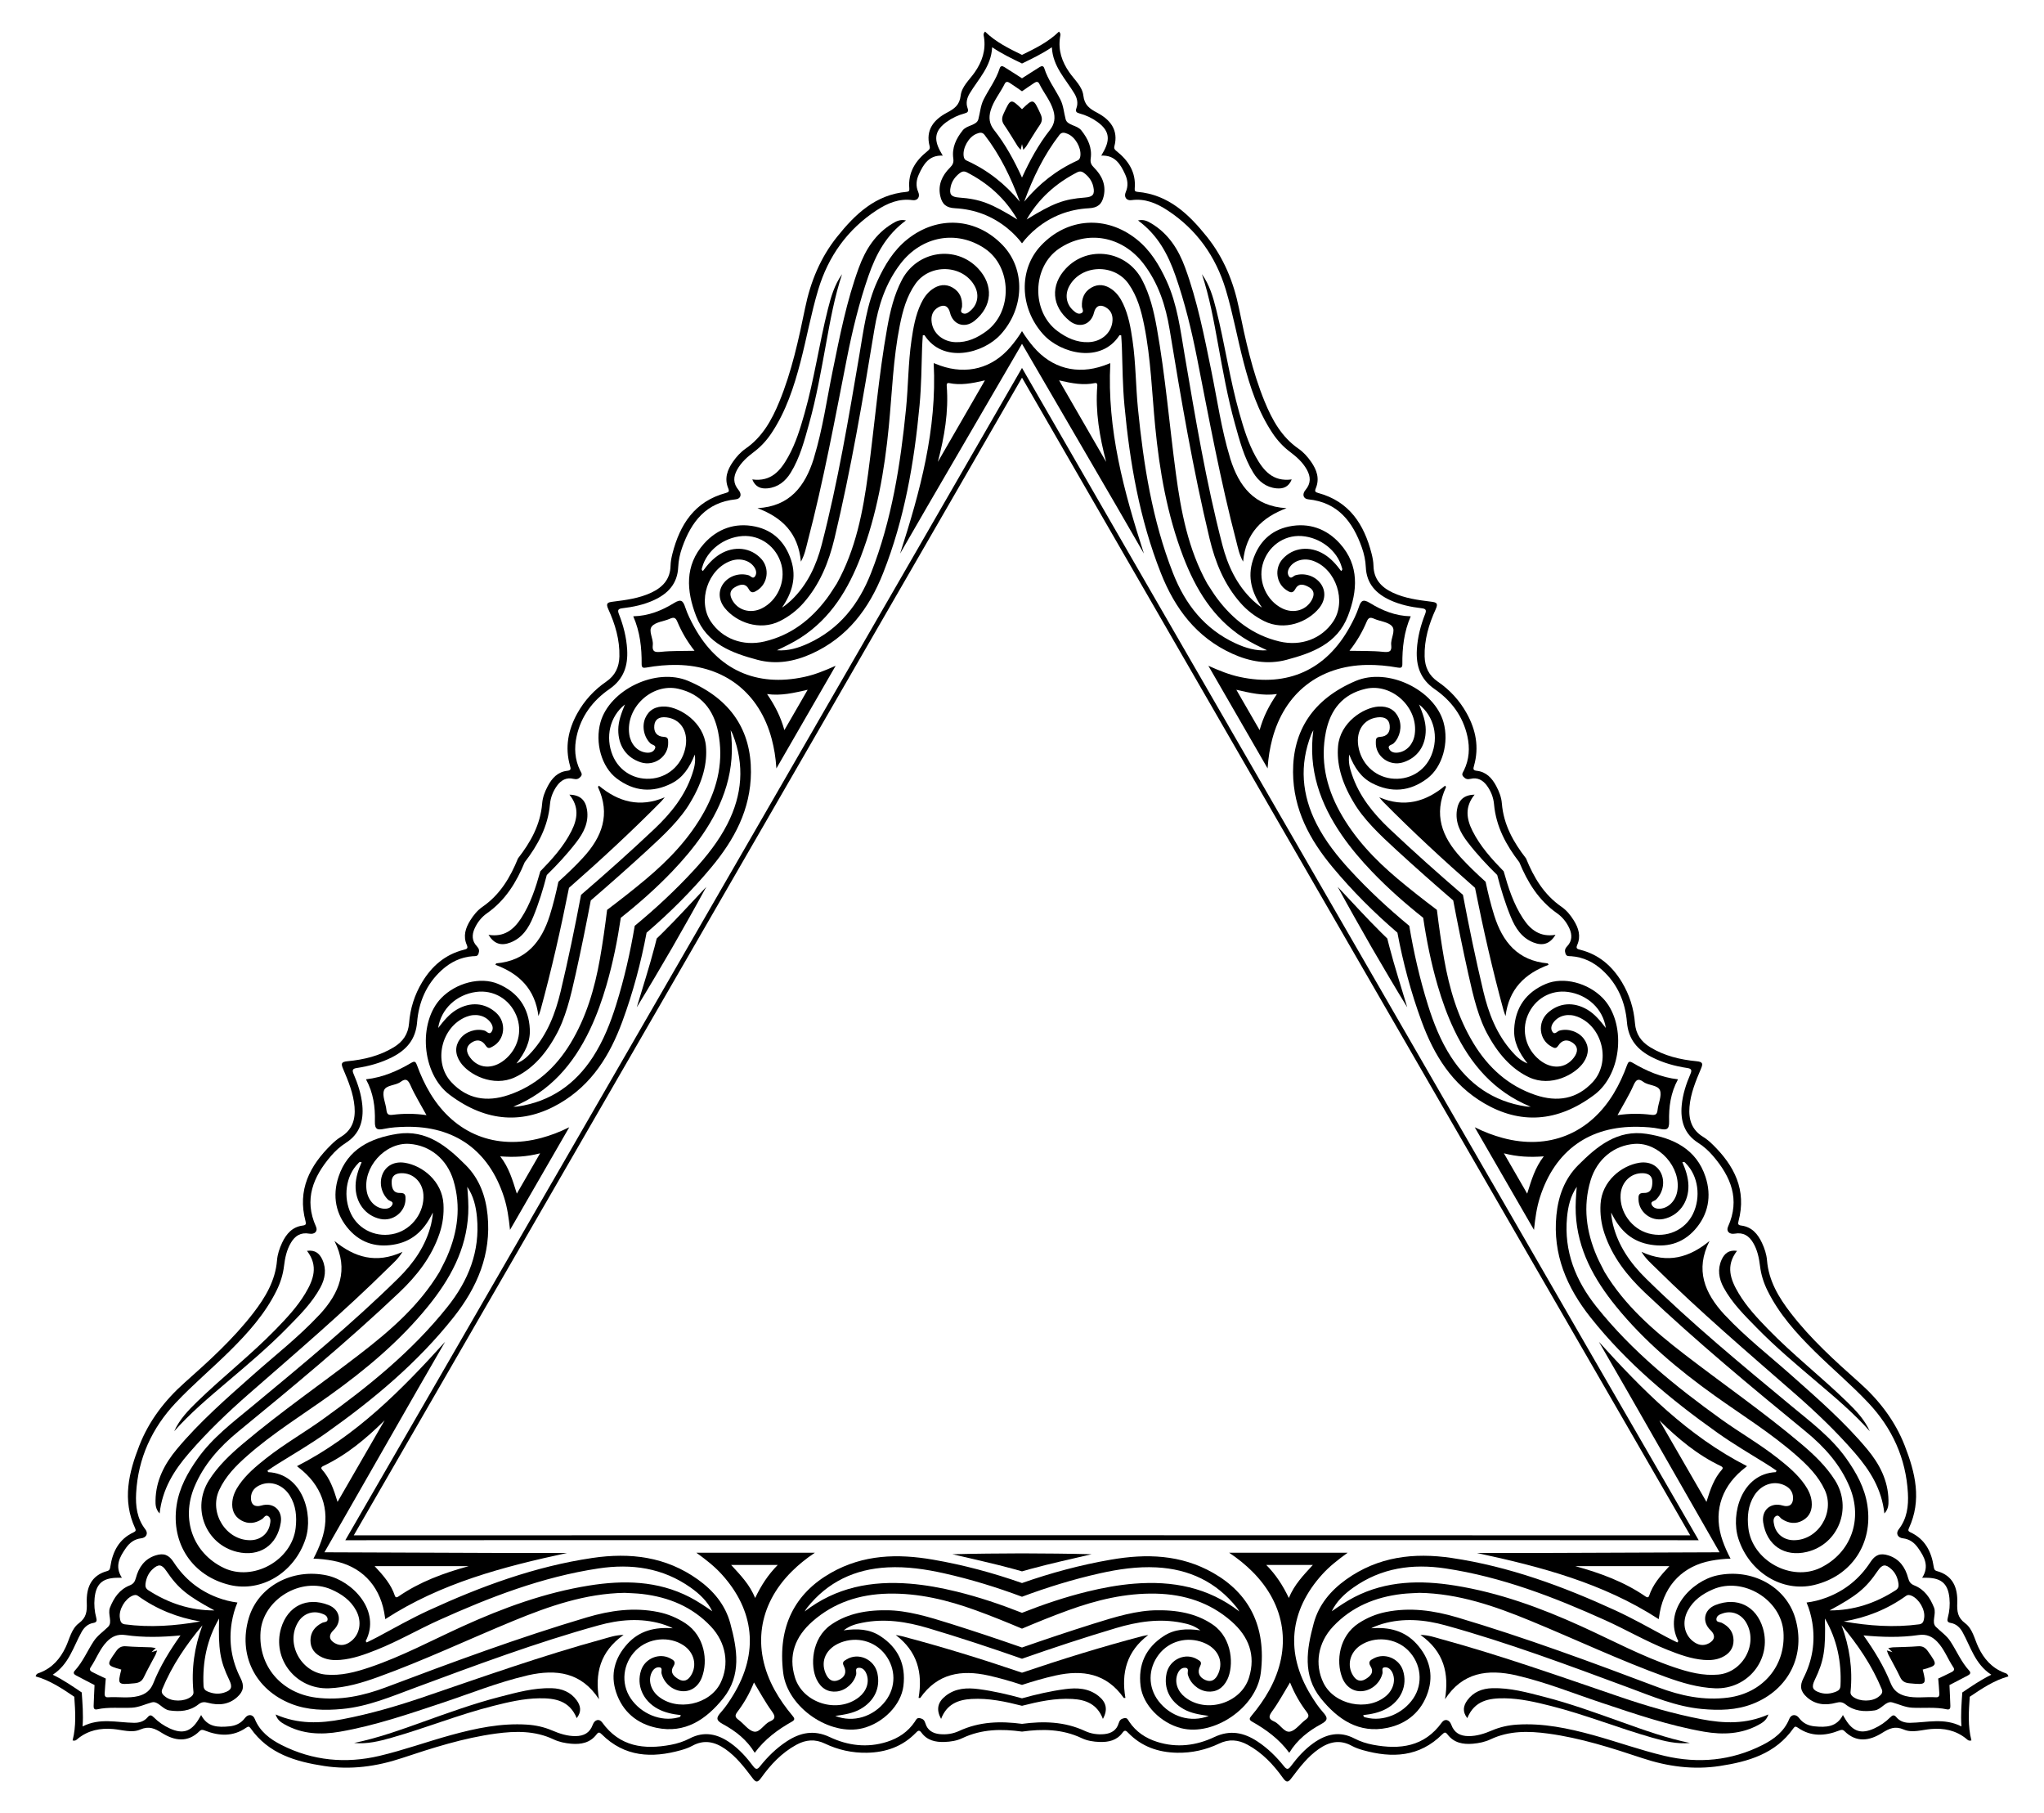
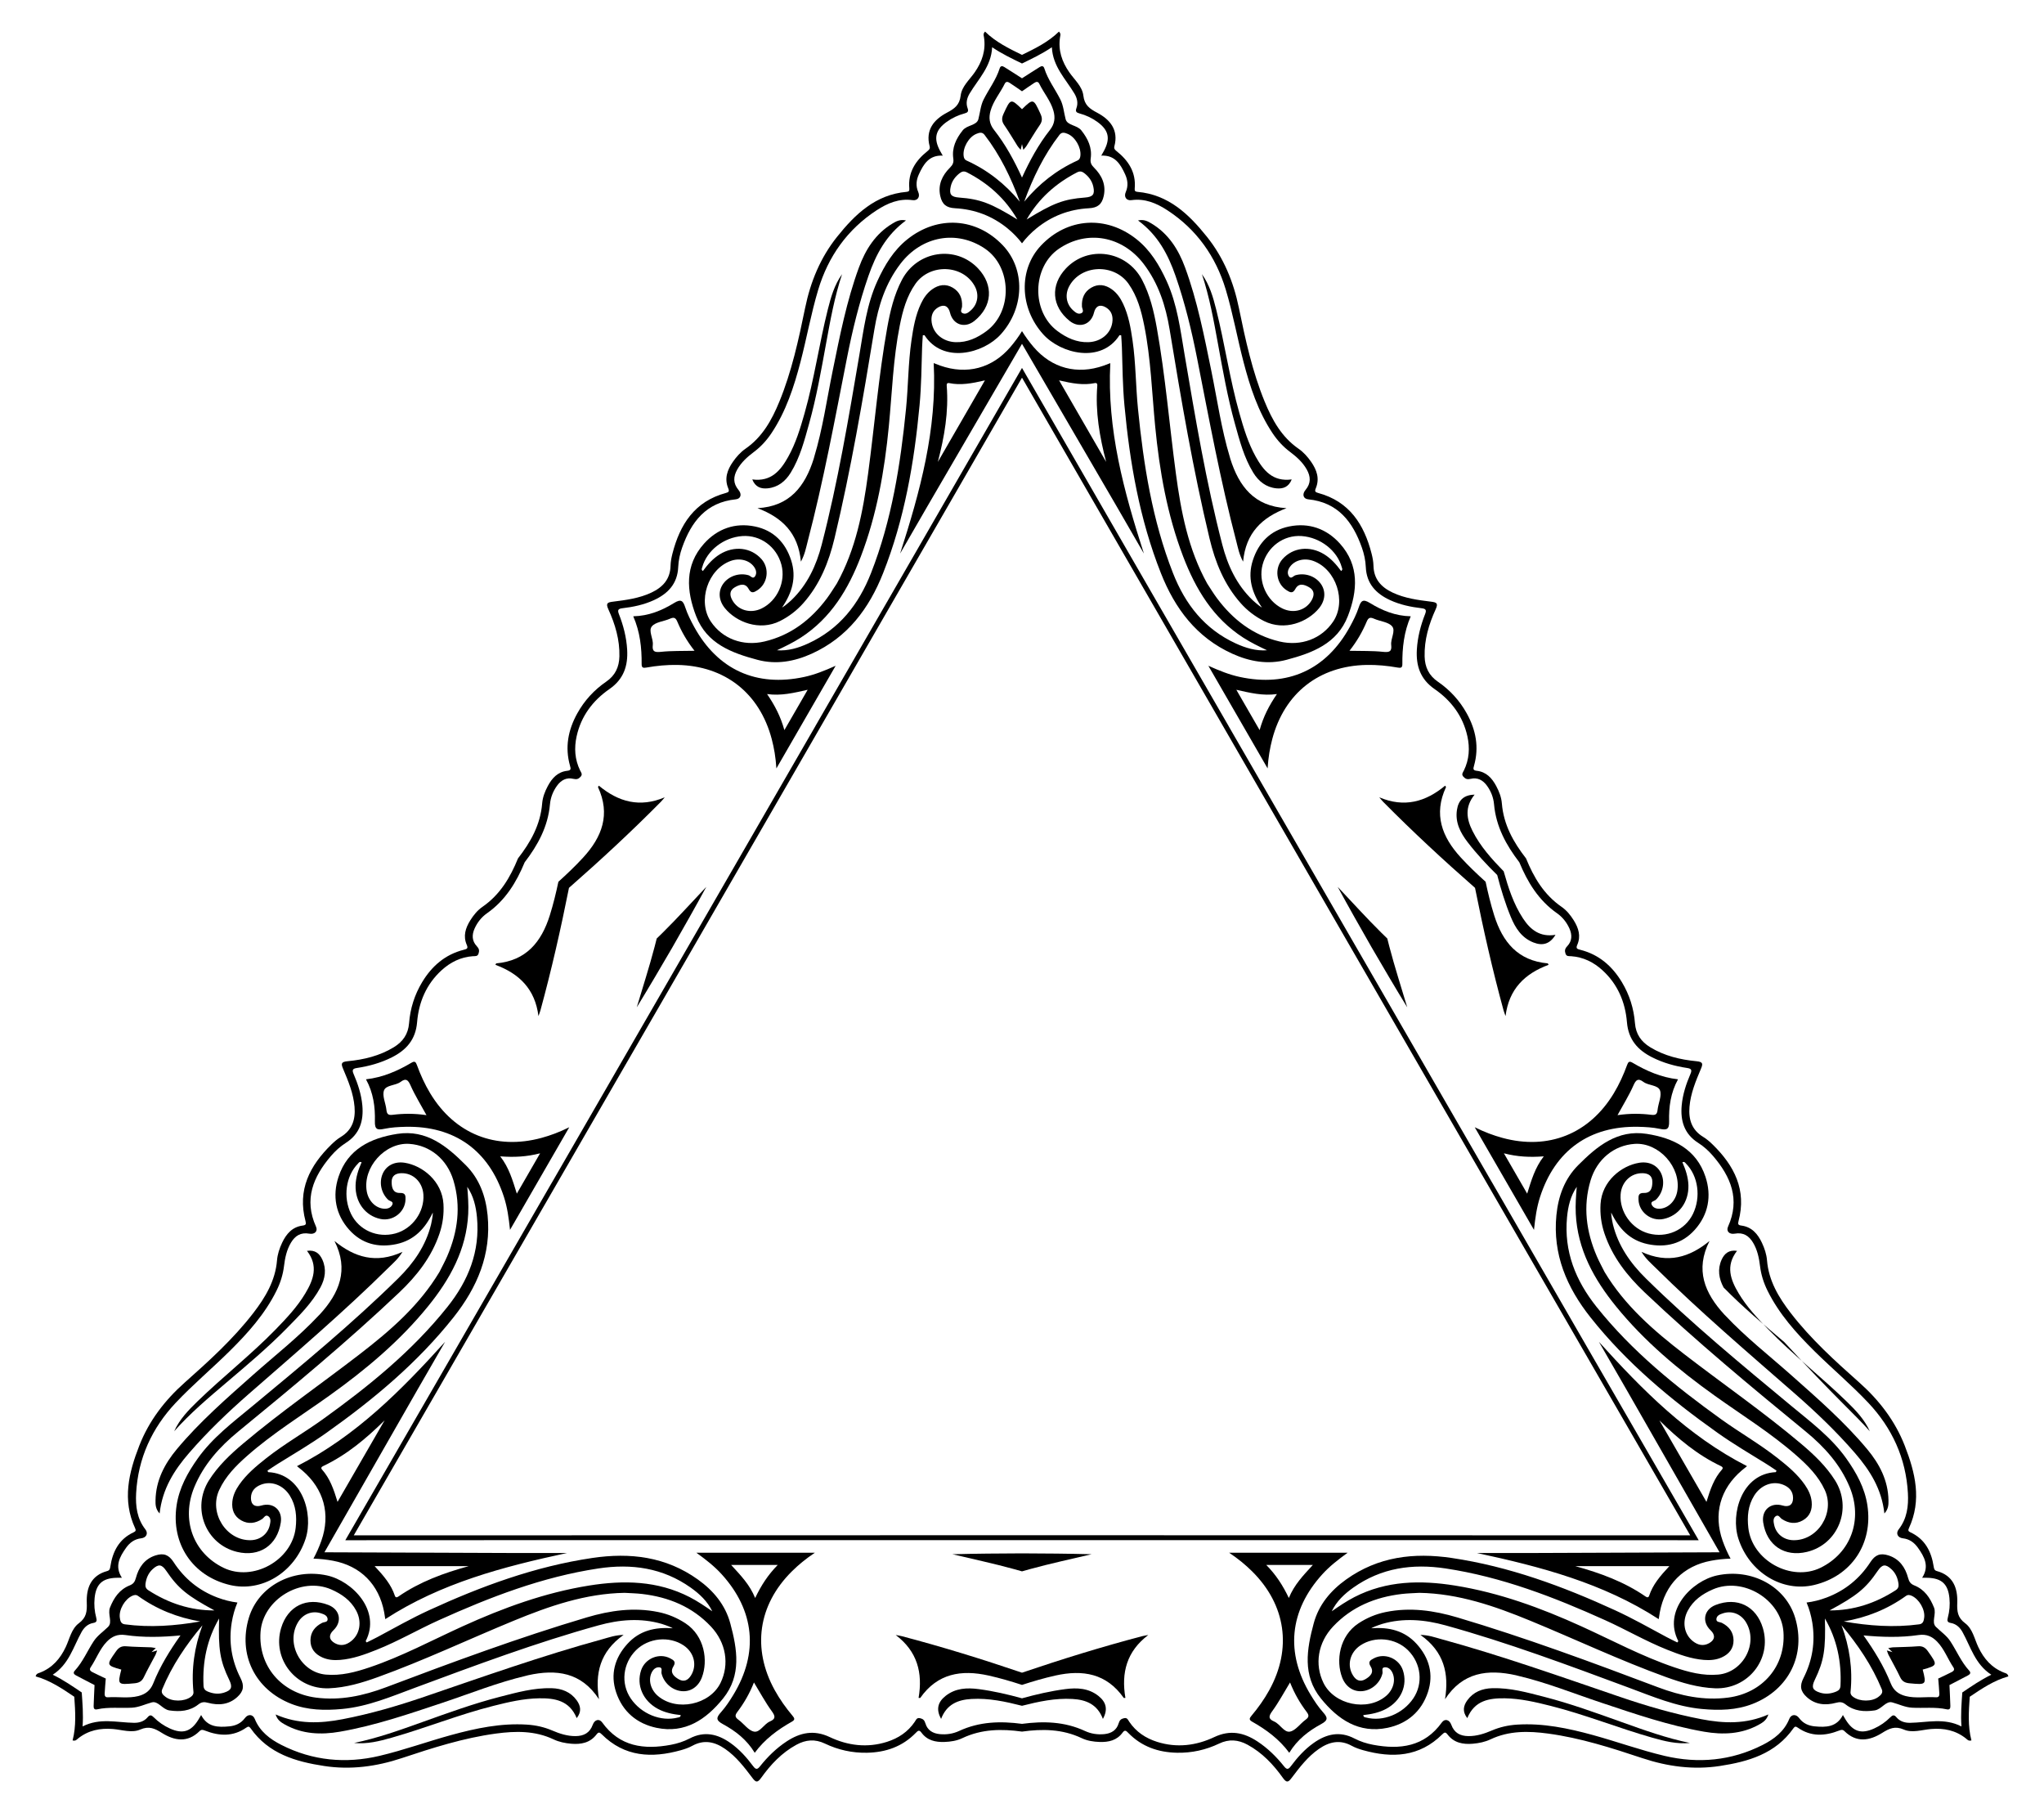
<svg xmlns="http://www.w3.org/2000/svg" version="1.1" id="Layer_1" x="0px" y="0px" viewBox="0 0 1869.291 1657.792" enable-background="new 0 0 1869.291 1657.792" xml:space="preserve">
  <g>
    <path d="M934.645,50.184c12.03-5.872,24.044-11.718,33.796-21.288c2.041,1.944,1.22,3.634,0.997,5.079   c-1.845,11.981,1.706,22.412,8.482,32.168c4.752,6.834,11.865,12.872,12.839,21.265   c1.009,8.718,5.731,11.993,12.618,15.645c11.886,6.307,19.69,15.713,15.777,30.608   c-0.579,2.202,0.334,3.203,1.998,4.53c10.914,8.704,17.884,19.45,16.581,34.106   c-0.188,2.109,0.324,2.926,2.453,3.114c28.422,2.507,47.051,20.43,63.6,41.101   c15.232,19.042,24.288,41.066,29.186,64.899c5.986,29.149,12.273,58.239,23.634,85.901   c6.877,16.731,15.469,32.264,30.91,42.953c4.577,3.168,8.335,7.392,11.553,12.014   c5.169,7.429,7.94,15.327,4.245,24.224c-1.127,2.712-0.524,3.507,2.175,4.234   c28.535,7.701,42.032,28.725,48.877,55.525c0.915,3.586,1.633,7.32,1.713,11.002   c0.271,12.283,7.098,19.648,17.541,24.575c11.134,5.244,23.158,6.797,35.146,8.292   c5.046,0.63,6.728,1.398,4.164,7.023c-6.204,13.604-10.458,27.84-10.075,43.085   c0.25,9.684,3.818,17.357,12.07,23.022c11.063,7.591,19.969,17.286,26.514,29.128   c8.33,15.092,11.354,30.862,6.611,47.69c-0.759,2.688-1.195,4.277,2.425,4.676   c8.749,0.966,13.958,6.636,17.866,13.959c2.659,4.987,4.701,10.287,5.147,15.825   c1.588,19.673,10.65,35.585,22.112,50.324c7.034,17.295,16.283,33.1,32.526,44.312   c4.573,3.155,8.142,7.574,11.131,12.37c4.388,7.046,6.694,14.392,3.156,22.452   c-1.464,3.334,0.13,3.751,2.837,4.438c16.945,4.306,29.09,14.81,37.995,29.57   c6.983,11.589,10.926,24.149,11.969,37.526c0.78,9.979,5.641,16.905,13.903,21.964   c13.011,7.955,27.467,11.389,42.35,12.818c6.153,0.592,5.977,2.433,4,7.117   c-4.7,11.13-9.367,22.32-10.392,34.584c-0.955,11.508,2.01,21.103,12.512,27.479   c3.148,1.91,6.023,4.4,8.671,6.985c19.787,19.327,31.246,41.529,23.647,70.091   c-0.719,2.701-0.332,3.621,2.58,4c9.552,1.248,15.007,7.597,18.856,15.788   c2.393,5.098,4.173,10.465,4.628,16.013c1.537,18.718,10.693,33.924,21.744,48.246   c18.275,23.67,40.325,43.66,62.576,63.419c18.19,16.159,32.736,35.013,41.611,57.726   c9.627,24.668,15.835,49.762,3.795,75.63c-0.902,1.937-0.45,2.789,1.47,3.681   c13.345,6.199,19.166,17.608,21.247,31.413c0.317,2.105,0.728,3.396,2.924,3.995   c14.857,4.059,19.1,15.52,18.619,28.967c-0.281,7.791,0.194,13.517,7.24,18.75   c6.782,5.04,8.454,14.219,11.997,21.751c5.061,10.746,12.319,19.037,23.617,23.43   c1.363,0.529,3.237,0.663,3.9,3.403c-13.164,3.661-24.234,11.142-35.334,18.624   c-0.93,13.354-1.873,26.681,1.538,39.912c-2.704,0.795-3.757-0.76-4.897-1.676   c-9.454-7.588-20.263-9.728-32.099-8.738c-8.295,0.698-17.08,3.839-24.835,0.486   c-8.055-3.485-13.251-1.034-19.858,3.105c-11.405,7.14-23.453,9.196-34.396-1.641   c-1.617-1.602-2.941-1.313-4.922-0.535c-12.995,5.1-25.787,5.763-37.828-2.694   c-1.732-1.217-2.696-1.183-3.923,0.567c-16.382,23.361-41.218,30.532-67.395,34.529   c-24.108,3.671-47.708,0.501-70.797-7.173c-28.237-9.39-56.573-18.491-86.21-22.483   c-17.928-2.409-35.675-2.736-52.654,5.292c-5.032,2.38-10.57,3.522-16.181,3.998   c-9.018,0.762-17.244-0.788-23.101-8.436c-1.785-2.332-2.775-2.207-4.754-0.234   c-20.936,20.862-45.893,22.039-72.525,14.566c-3.563-1.001-7.157-2.245-10.384-4.017   c-10.773-5.907-20.564-3.677-30.053,2.904c-10.108,7.02-17.465,16.657-24.754,26.292   c-3.068,4.055-4.575,5.127-8.164,0.095c-8.679-12.175-18.881-22.977-32.276-30.267   c-8.512-4.625-16.941-5.372-25.973-1.058c-12.105,5.785-24.954,8.651-38.482,8.398   c-17.235-0.332-32.404-5.598-44.606-18.12c-1.949-2.002-3.107-3.173-5.262-0.238   c-5.211,7.094-12.726,8.77-21.022,8.492c-5.648-0.191-11.259-1.073-16.278-3.455   c-17.831-8.461-36.143-8.569-54.638-6.013c-18.495-2.556-36.807-2.448-54.638,6.013   c-5.019,2.383-10.63,3.264-16.278,3.455c-8.296,0.278-15.811-1.399-21.022-8.492   c-2.156-2.935-3.314-1.763-5.262,0.238c-12.202,12.522-27.371,17.788-44.606,18.12   c-13.528,0.253-26.377-2.612-38.482-8.398c-9.032-4.314-17.461-3.567-25.973,1.058   c-13.395,7.29-23.596,18.093-32.276,30.267c-3.589,5.032-5.096,3.96-8.164-0.095   c-7.289-9.635-14.646-19.272-24.754-26.292c-9.489-6.581-19.281-8.811-30.053-2.904   c-3.228,1.772-6.822,3.017-10.384,4.017c-26.631,7.472-51.588,6.295-72.524-14.566   c-1.979-1.973-2.97-2.098-4.755,0.234c-5.857,7.648-14.082,9.197-23.101,8.436   c-5.612-0.476-11.149-1.618-16.181-3.998c-16.979-8.028-34.726-7.702-52.654-5.292   c-29.637,3.992-57.973,13.093-86.21,22.483c-23.089,7.674-46.69,10.844-70.797,7.173   c-26.176-3.997-51.013-11.168-67.395-34.529c-1.227-1.75-2.191-1.784-3.923-0.567   c-12.041,8.457-24.832,7.794-37.828,2.694c-1.981-0.778-3.305-1.067-4.922,0.535   c-10.943,10.837-22.991,8.781-34.396,1.641c-6.607-4.138-11.803-6.59-19.858-3.105   c-7.755,3.353-16.541,0.212-24.835-0.486c-11.836-0.99-22.645,1.15-32.099,8.738   c-1.14,0.916-2.193,2.472-4.897,1.676c3.411-13.231,2.468-26.558,1.538-39.912   c-11.1-7.483-22.17-14.963-35.334-18.624c0.663-2.739,2.537-2.874,3.9-3.403   c11.298-4.393,18.556-12.684,23.617-23.43c3.543-7.532,5.215-16.711,11.997-21.751   c7.046-5.233,7.521-10.959,7.24-18.75c-0.481-13.447,3.763-24.909,18.619-28.967   c2.196-0.6,2.607-1.891,2.924-3.995c2.081-13.804,7.902-25.214,21.247-31.413   c1.92-0.891,2.373-1.744,1.47-3.681c-12.04-25.868-5.833-50.962,3.795-75.63   c8.875-22.713,23.42-41.567,41.611-57.726c22.251-19.759,44.3-39.748,62.576-63.419   c11.051-14.322,20.207-29.528,21.744-48.246c0.455-5.548,2.234-10.915,4.628-16.013   c3.849-8.191,9.304-14.539,18.856-15.788c2.912-0.38,3.299-1.3,2.58-4   c-7.599-28.562,3.861-50.764,23.647-70.091c2.648-2.585,5.523-5.075,8.671-6.985   c10.502-6.376,13.467-15.971,12.512-27.479c-1.026-12.264-5.692-23.453-10.392-34.584   c-1.978-4.685-2.153-6.526,4-7.117c14.883-1.429,29.339-4.863,42.35-12.818   c8.262-5.059,13.123-11.985,13.903-21.964c1.042-13.376,4.985-25.937,11.969-37.526   c8.905-14.76,21.05-25.264,37.995-29.57c2.708-0.687,4.301-1.104,2.837-4.438   c-3.538-8.06-1.232-15.406,3.156-22.452c2.99-4.796,6.558-9.214,11.131-12.37   c16.243-11.212,25.492-27.016,32.526-44.312c11.461-14.739,20.523-30.652,22.112-50.324   c0.446-5.538,2.488-10.838,5.147-15.825c3.908-7.323,9.117-12.993,17.866-13.959   c3.62-0.399,3.184-1.988,2.425-4.676c-4.743-16.828-1.719-32.598,6.611-47.69   c6.545-11.842,15.451-21.537,26.514-29.128c8.252-5.665,11.82-13.338,12.07-23.022   c0.384-15.245-3.871-29.481-10.075-43.085c-2.564-5.624-0.882-6.393,4.164-7.023   c11.989-1.495,24.013-3.048,35.146-8.292c10.444-4.927,17.271-12.292,17.541-24.575   c0.08-3.681,0.799-7.416,1.713-11.002c6.845-26.799,20.342-47.824,48.877-55.525   c2.699-0.727,3.302-1.523,2.175-4.234c-3.695-8.896-0.924-16.794,4.245-24.224   c3.218-4.622,6.976-8.847,11.553-12.014c15.441-10.69,24.033-26.222,30.91-42.953   c11.361-27.662,17.648-56.752,23.634-85.901c4.899-23.833,13.954-45.856,29.186-64.899   c16.549-20.671,35.178-38.594,63.6-41.101c2.129-0.187,2.64-1.005,2.453-3.114   c-1.304-14.656,5.667-25.402,16.581-34.106c1.664-1.327,2.577-2.329,1.998-4.53   c-3.913-14.895,3.891-24.301,15.777-30.608c6.887-3.652,11.609-6.927,12.618-15.645   c0.974-8.393,8.087-14.431,12.839-21.265c6.776-9.756,10.327-20.187,8.482-32.168   c-0.224-1.445-1.044-3.135,0.997-5.079C910.602,38.466,922.615,44.313,934.645,50.184z M1389.461,788.408   c-11.975-15.608-21.307-32.5-23.142-53.155c-0.534-6.017-2.762-11.746-6.394-16.779   c-3.743-5.181-8.691-7.885-15.032-6.353c-2.971,0.719-4.755,0.123-6.643-2.008   c-1.965-2.222-0.354-3.869,0.519-5.657c4.896-10.049,5.548-20.548,3.179-31.296   c-4.077-18.439-14.841-32.64-29.946-43.093c-13.138-9.095-17.109-21.301-16.251-36.131   c0.656-11.243,3.443-22.036,7.547-32.476c1.354-3.446,0.879-4.851-3.115-5.317   c-9.955-1.159-19.75-3.205-28.933-7.435c-12.948-5.973-21.537-15.109-22.189-30.218   c-0.259-6.055-1.557-12.032-3.562-17.731c-8.319-23.618-21.885-41.466-49.119-44.214   c-4.533-0.459-5.774-4.608-2.476-8.544c5.077-6.057,4.843-12.16,1.182-18.687   c-3.738-6.654-9.261-11.591-15.236-16.074c-6.398-4.801-11.673-10.571-16.106-17.218   c-13.227-19.85-20.515-42.155-26.466-64.906c-5.756-22.017-9.738-44.536-16.278-66.3   c-9.113-30.275-26.645-55.107-53.474-72.603c-9.861-6.423-20.475-10.94-32.823-9.21   c-4.566,0.638-7.099-2.969-5.159-7.423c2.449-5.618,1.768-11.051-0.592-16.204   c-4.204-9.172-9.225-17.712-21.819-17.083c1.116-1.975,1.82-3.166,2.472-4.385   c6.067-11.341,4.294-19.009-6.075-26.484c-4.964-3.575-10.423-6.139-16.301-7.709   c-2.751-0.735-3.953-1.71-2.828-4.762c1.729-4.694,0.663-9.245-1.807-13.383   c-7.975-13.342-19.747-24.641-20.645-42.377c-9.196,6.203-18.399,10.518-27.3,14.858   c-8.902-4.34-18.105-8.655-27.3-14.858c-0.898,17.736-12.67,29.035-20.645,42.377   c-2.47,4.138-3.536,8.689-1.807,13.383c1.124,3.052-0.077,4.027-2.828,4.762   c-5.879,1.57-11.337,4.135-16.301,7.709c-10.369,7.476-12.142,15.143-6.075,26.484   c0.653,1.219,1.357,2.41,2.472,4.385c-12.594-0.629-17.615,7.912-21.819,17.083   c-2.36,5.153-3.04,10.586-0.592,16.204c1.94,4.455-0.594,8.061-5.159,7.423   c-12.348-1.729-22.962,2.787-32.824,9.21c-26.829,17.496-44.361,42.328-53.474,72.603   c-6.541,21.764-10.523,44.283-16.278,66.3c-5.951,22.751-13.24,45.056-26.466,64.906   c-4.433,6.647-9.708,12.417-16.106,17.218c-5.975,4.482-11.498,9.42-15.236,16.074   c-3.661,6.528-3.895,12.631,1.182,18.687c3.297,3.935,2.056,8.085-2.476,8.544   c-27.234,2.748-40.8,20.596-49.119,44.214c-2.005,5.699-3.303,11.675-3.562,17.731   c-0.652,15.109-9.241,24.245-22.189,30.218c-9.183,4.23-18.978,6.277-28.933,7.435   c-3.994,0.466-4.469,1.871-3.115,5.317c4.104,10.44,6.891,21.233,7.547,32.476   c0.858,14.83-3.113,27.036-16.251,36.131c-15.105,10.453-25.869,24.653-29.946,43.093   c-2.369,10.748-1.717,21.247,3.179,31.296c0.872,1.787,2.484,3.435,0.519,5.657   c-1.889,2.131-3.672,2.727-6.644,2.008c-6.341-1.532-11.289,1.172-15.032,6.353   c-3.631,5.032-5.86,10.761-6.394,16.779c-1.835,20.655-11.167,37.547-23.142,53.155   c-7.529,18.175-17.492,34.703-34.462,46.619c-4.944,3.471-8.791,8.265-11.334,13.927   c-2.615,5.832-2.483,11.469,2.015,16.195c2.108,2.214,2.484,4.056,1.583,6.758   c-0.942,2.813-3.174,2.241-5.158,2.379c-11.15,0.785-20.569,5.469-28.693,12.895   c-13.931,12.75-20.847,29.172-22.346,47.48c-1.308,15.925-9.893,25.468-23.164,32.139   c-10.065,5.053-20.805,8.036-31.899,9.702c-3.661,0.55-4.641,1.665-3.047,5.356   c3.974,9.201,7.099,18.707,8.028,28.775c1.302,14.2-2.316,26.205-15.075,34.325   c-5.114,3.252-9.642,7.364-13.574,11.95c-16.294,19.014-24.968,39.686-13.731,64.646   c1.869,4.155-1.104,7.304-6.161,6.416c-7.784-1.368-12.952,1.886-16.775,8.32   c-3.893,6.564-5.408,13.816-6.302,21.232c-0.959,7.941-3.318,15.395-6.858,22.557   c-10.577,21.38-26.249,38.844-42.977,55.373c-16.189,15.993-33.701,30.701-49.278,47.247   c-21.663,23.029-34.402,50.629-36.139,82.611c-0.632,11.752,0.763,23.202,8.435,33.031   c2.835,3.635,0.979,7.633-3.849,8.18c-6.089,0.689-10.454,3.995-13.737,8.614   c-5.841,8.226-10.727,16.845-3.885,27.437c-2.268,0.021-3.652,0.007-5.034,0.051   c-12.855,0.417-18.609,5.785-19.899,18.503c-0.614,6.086-0.106,12.096,1.474,17.972   c0.739,2.75,0.495,4.278-2.71,4.83c-4.929,0.85-8.338,4.049-10.686,8.257   c-7.567,13.578-11.466,29.422-26.378,39.068c9.97,4.862,18.308,10.675,26.518,16.214   c0.692,9.879,1.557,20.007,0.783,31.072c15.809-8.091,31.48-3.545,47.022-3.31   c4.819,0.07,9.293-1.282,12.494-5.126c2.081-2.5,3.526-1.947,5.538,0.068   c4.299,4.306,9.249,7.751,14.827,10.263c11.659,5.242,19.185,2.943,25.974-7.981   c0.729-1.175,1.409-2.38,2.561-4.333c5.752,11.221,15.659,11.299,25.704,10.354   c5.642-0.533,10.688-2.66,14.329-7.589c2.888-3.907,7.278-3.516,9.009,0.757   c4.676,11.559,13.895,18.492,24.388,23.821c28.567,14.487,58.838,17.254,89.613,10.008   c22.118-5.217,43.612-13.029,65.557-19.052c22.678-6.222,45.639-11.062,69.443-9.533   c7.973,0.516,15.607,2.199,22.964,5.339c6.87,2.933,13.907,5.247,21.538,5.158   c7.484-0.093,12.886-2.942,15.593-10.367c1.759-4.823,5.974-5.823,8.637-2.127   c15.997,22.211,38.237,25.036,62.85,20.431c5.937-1.113,11.762-2.978,17.136-5.781   c13.411-6.989,25.617-4.12,37.264,4.107c8.255,5.838,14.925,13.297,20.906,21.34   c2.4,3.226,3.855,2.935,6.162,0.039c6.989-8.774,14.943-16.584,24.352-22.774   c12.414-8.158,24.97-10.822,39.416-3.991c16.605,7.855,34.285,10.076,52.292,4.388   c10.493-3.323,19.259-9.137,25.514-18.401c1.112-1.649,1.733-3.869,4.64-3.278   c2.79,0.57,4.198,1.817,5.061,4.749c1.843,6.257,6.66,9.191,13.018,9.842   c6.174,0.629,12.25-0.306,17.728-2.852c18.805-8.738,38.1-9.102,57.605-6.535   c19.504-2.567,38.8-2.203,57.605,6.535c5.478,2.546,11.554,3.481,17.728,2.852   c6.358-0.651,11.174-3.585,13.018-9.842c0.863-2.933,2.271-4.179,5.061-4.749c2.907-0.591,3.528,1.628,4.64,3.278   c6.255,9.264,15.021,15.079,25.514,18.401c18.007,5.689,35.687,3.467,52.292-4.388   c14.445-6.83,27.002-4.167,39.416,3.991c9.409,6.19,17.362,14,24.352,22.774   c2.307,2.895,3.762,3.187,6.162-0.039c5.981-8.042,12.651-15.501,20.906-21.34   c11.646-8.227,23.853-11.097,37.264-4.107c5.373,2.803,11.199,4.668,17.136,5.781   c24.613,4.604,46.854,1.78,62.85-20.431c2.663-3.696,6.878-2.696,8.637,2.127   c2.707,7.425,8.109,10.274,15.593,10.367c7.631,0.089,14.669-2.225,21.538-5.158   c7.357-3.14,14.991-4.824,22.964-5.339c23.804-1.53,46.765,3.311,69.443,9.533   c21.945,6.024,43.438,13.835,65.556,19.052c30.775,7.246,61.047,4.479,89.613-10.008   c10.493-5.328,19.712-12.262,24.388-23.821c1.73-4.273,6.12-4.664,9.008-0.757   c3.641,4.929,8.687,7.056,14.329,7.589c10.045,0.945,19.952,0.867,25.704-10.354   c1.152,1.954,1.832,3.159,2.561,4.333c6.788,10.925,14.315,13.223,25.974,7.981   c5.578-2.512,10.528-5.957,14.827-10.263c2.012-2.015,3.457-2.568,5.538-0.068   c3.201,3.844,7.675,5.196,12.493,5.126c15.542-0.235,31.213-4.781,47.022,3.31   c-0.774-11.065,0.09-21.193,0.783-31.072c8.209-5.539,16.548-11.352,26.518-16.214   c-14.911-9.646-18.81-25.49-26.377-39.068c-2.349-4.208-5.757-7.407-10.686-8.257   c-3.205-0.552-3.449-2.081-2.71-4.83c1.58-5.876,2.088-11.886,1.474-17.972   c-1.289-12.718-7.043-18.087-19.899-18.503c-1.382-0.044-2.766-0.03-5.034-0.051   c6.842-10.592,1.956-19.211-3.885-27.437c-3.283-4.62-7.647-7.926-13.737-8.614   c-4.828-0.547-6.684-4.545-3.849-8.18c7.672-9.829,9.067-21.279,8.435-33.031   c-1.737-31.983-14.477-59.582-36.139-82.611c-15.577-16.546-33.089-31.254-49.278-47.247   c-16.727-16.529-32.4-33.994-42.977-55.373c-3.54-7.163-5.899-14.616-6.858-22.557   c-0.894-7.416-2.409-14.668-6.302-21.232c-3.822-6.435-8.991-9.688-16.775-8.32   c-5.057,0.888-8.03-2.262-6.161-6.416c11.237-24.959,2.563-45.632-13.731-64.646   c-3.933-4.585-8.46-8.698-13.574-11.95c-12.758-8.12-16.376-20.125-15.075-34.325   c0.929-10.068,4.053-19.574,8.028-28.775c1.594-3.692,0.614-4.806-3.047-5.356   c-11.093-1.666-21.834-4.649-31.899-9.702c-13.272-6.672-21.857-16.214-23.164-32.139   c-1.5-18.308-8.416-34.73-22.346-47.48c-8.124-7.426-17.542-12.11-28.693-12.895   c-1.984-0.138-4.217,0.433-5.158-2.379c-0.901-2.701-0.525-4.544,1.583-6.758   c4.497-4.725,4.63-10.363,2.015-16.195c-2.543-5.661-6.389-10.456-11.334-13.927   C1406.954,823.111,1396.99,806.583,1389.461,788.408z" />
    <path d="M1254.467,866.347c-10.524-18.375-20.977-36.809-31.114-55.473c13.245,14.017,26.093,28.266,39.739,41.761   c1.862,1.841,3.735,3.671,5.619,5.488c0.631,2.54,1.279,5.077,1.943,7.61   c4.864,18.565,10.78,36.816,16.297,55.295C1275.856,902.918,1265.118,884.649,1254.467,866.347z M934.645,1420.294   c21.175,0.074,42.366,0.238,63.598,0.791c-18.762,4.462-37.526,8.464-56.036,13.534   c-2.526,0.692-5.047,1.399-7.562,2.123c-2.515-0.723-5.036-1.43-7.562-2.123   c-18.51-5.07-37.273-9.072-56.035-13.534C892.279,1420.532,913.47,1420.368,934.645,1420.294z M614.824,866.347   c-10.651,18.302-21.389,36.571-32.484,54.682c5.517-18.48,11.432-36.73,16.297-55.295   c0.664-2.534,1.312-5.07,1.943-7.61c1.884-1.817,3.757-3.646,5.619-5.488   c13.646-13.495,26.493-27.744,39.739-41.761C635.801,829.538,625.348,847.972,614.824,866.347z" />
    <path d="M1582.639,1425.116c-5.949,0.169-11.873,0.806-17.745,1.892c-25.34,4.701-42.179,21.68-46.948,47.117   c-0.339,1.815-0.588,3.647-1.012,6.311c-50.951-33.049-107.999-47.959-166.174-60.465   c16.552,0,33.105,0.053,49.657-0.009c57.389-0.214,114.777-0.489,172.166-0.651   c-28.554-49.781-57.01-99.618-85.519-149.426c-8.223-14.365-16.545-28.674-24.821-43.009   c39.918,44.128,81.355,86.078,135.452,113.678c-2.095,1.7-3.557,2.831-4.959,4.032   c-19.644,16.849-25.93,39.921-17.331,64.217C1577.401,1414.43,1579.811,1419.879,1582.639,1425.116z    M286.651,1425.116c2.828-5.236,5.238-10.685,7.234-16.314c8.599-24.296,2.314-47.368-17.331-64.217   c-1.402-1.201-2.864-2.332-4.959-4.032c54.097-27.6,95.534-69.55,135.452-113.678   c-8.276,14.335-16.598,28.644-24.821,43.009c-28.509,49.807-56.965,99.644-85.519,149.426   c57.389,0.163,114.777,0.437,172.166,0.651c16.552,0.061,33.105,0.009,49.657,0.009   c-58.175,12.506-115.223,27.416-166.174,60.465c-0.424-2.664-0.673-4.496-1.012-6.311   c-4.769-25.437-21.608-42.416-46.948-47.117C298.524,1425.922,292.6,1425.284,286.651,1425.116z M934.645,302.757   c3.12,5.068,6.635,9.879,10.511,14.422c16.741,19.595,39.865,25.688,64.279,17.1   c1.741-0.614,3.452-1.314,5.971-2.279c-3.146,60.649,12.466,117.51,30.723,174.144   c-8.276-14.335-16.507-28.696-24.836-43c-28.88-49.593-57.812-99.156-86.647-148.774   c-28.835,49.619-57.767,99.181-86.647,148.774c-8.329,14.304-16.56,28.665-24.836,43   c18.257-56.634,33.868-113.494,30.723-174.144c2.519,0.964,4.23,1.665,5.971,2.279   c24.414,8.588,47.537,2.495,64.279-17.1C928.011,312.636,931.525,307.825,934.645,302.757z M1782.837,1540.7   c0.377,6.356,0.522,12.748,0.824,19.115c0.108,2.291-0.721,3.645-3.224,3.088   c-10.58-2.355-21.328-0.883-31.979-1.508c-6.312-0.374-12.03-3.244-17.977-4.844   c-5.88-1.571-9.666,6.399-16.091,7.339c-9.655,1.398-18.673,0.684-26.471-5.44   c-2.978-2.34-5.318-2.467-8.79-1.538c-9.664,2.584-19.002,1.855-26.812-5.237   c-5.883-5.352-6.577-10.301-2.983-17.367c8.17-16.06,10.92-33.051,8.044-50.782   c-1.071-6.566-2.829-12.673-5.215-18.272c6.042-0.733,12.21-2.265,18.431-4.62   c16.794-6.375,30.133-17.251,39.956-32.357c4.322-6.645,8.956-8.518,16.532-6.099   c10.047,3.218,15.348,10.94,17.942,20.602c0.932,3.471,2.212,5.434,5.727,6.843   c9.202,3.691,14.33,11.144,17.947,20.204c2.399,6.034-2.61,13.299,1.69,17.605   c4.359,4.35,9.703,7.867,13.184,13.147c5.867,8.912,9.966,18.956,17.296,26.941   c1.734,1.889,0.976,3.284-1.062,4.336C1794.138,1534.778,1788.53,1537.849,1782.837,1540.7z M86.454,1540.7   c-5.693-2.851-11.301-5.922-16.966-8.844c-2.038-1.052-2.796-2.447-1.062-4.336   c7.329-7.985,11.428-18.029,17.296-26.941c3.48-5.279,8.825-8.796,13.183-13.147   c4.301-4.306-0.709-11.57,1.69-17.605c3.617-9.061,8.744-16.514,17.947-20.204   c3.516-1.409,4.796-3.372,5.727-6.843c2.594-9.662,7.894-17.384,17.942-20.602   c7.576-2.419,12.21-0.546,16.532,6.099c9.823,15.106,23.163,25.982,39.957,32.357   c6.221,2.355,12.389,3.887,18.431,4.62c-2.386,5.599-4.143,11.707-5.215,18.272   c-2.876,17.731-0.127,34.722,8.044,50.782c3.594,7.066,2.899,12.015-2.984,17.367   c-7.811,7.092-17.148,7.822-26.812,5.237c-3.472-0.929-5.812-0.802-8.79,1.538   c-7.798,6.124-16.816,6.838-26.471,5.44c-6.426-0.939-10.212-8.91-16.091-7.339   c-5.947,1.6-11.665,4.47-17.977,4.844c-10.652,0.625-21.4-0.847-31.979,1.508   c-2.503,0.557-3.332-0.797-3.224-3.088C85.932,1553.447,86.077,1547.055,86.454,1540.7z M934.645,71.589   c5.316-3.505,10.779-6.826,16.142-10.271c1.93-1.239,3.517-1.198,4.287,1.248   c3.25,10.34,9.899,18.912,14.684,28.449c2.832,5.654,3.206,12.04,4.794,17.991   c1.579,5.878,10.375,5.171,14.401,10.266c6.039,7.662,9.929,15.83,8.524,25.644   c-0.537,3.749,0.523,5.839,3.063,8.382c7.07,7.077,11.107,15.529,8.871,25.839   c-1.693,7.771-5.632,10.847-13.548,11.267c-17.994,0.954-34.083,7.068-48,18.425   c-5.15,4.21-9.561,8.786-13.217,13.652c-3.656-4.866-8.067-9.442-13.217-13.652   c-13.918-11.357-30.007-17.471-48-18.425c-7.916-0.42-11.855-3.497-13.548-11.267   c-2.237-10.31,1.8-18.762,8.871-25.839c2.541-2.542,3.6-4.632,3.063-8.382   c-1.405-9.815,2.486-17.982,8.524-25.644c4.026-5.095,12.822-4.389,14.401-10.266   c1.588-5.95,1.962-12.337,4.794-17.991c4.784-9.537,11.433-18.109,14.684-28.449   c0.769-2.446,2.356-2.487,4.287-1.248C923.866,64.763,929.33,68.085,934.645,71.589z M934.645,162.36   c7.024-15.346,15.001-30.173,25.539-43.524c4.421-5.603,4.994-11.298,3.207-17.598   c-2.581-9.076-8.848-16.276-12.915-24.608c-1.123-2.298-2.797-2.034-4.583-0.836   c-3.771,2.53-7.561,5.036-11.248,7.67c-3.688-2.634-7.478-5.139-11.248-7.67   c-1.786-1.198-3.46-1.462-4.583,0.836c-4.066,8.332-10.334,15.532-12.915,24.608   c-1.786,6.3-1.213,11.994,3.207,17.598C919.645,132.186,927.621,147.013,934.645,162.36z M1704.227,1495.314   c9.778,13.756,18.631,28.077,24.924,43.879c2.642,6.63,7.287,9.973,13.636,11.576   c9.151,2.303,18.519,0.475,27.769,1.12c2.551,0.177,3.16-1.405,3.016-3.551   c-0.306-4.53-0.581-9.065-1.018-13.576c4.125-1.877,8.19-3.906,12.267-5.907   c1.93-0.948,2.996-2.266,1.567-4.387c-5.183-7.688-8.284-16.715-14.854-23.488   c-4.562-4.697-9.781-7.048-16.843-6.021C1737.858,1497.41,1721.029,1496.904,1704.227,1495.314z M165.064,1495.314   c-16.802,1.59-33.631,2.096-50.463-0.355c-7.063-1.027-12.281,1.325-16.843,6.021   c-6.57,6.773-9.671,15.801-14.854,23.488c-1.429,2.121-0.363,3.439,1.567,4.387   c4.077,2,8.141,4.03,12.267,5.907c-0.437,4.511-0.712,9.046-1.018,13.576   c-0.144,2.145,0.464,3.728,3.016,3.551c9.249-0.645,18.618,1.183,27.768-1.12   c6.349-1.603,10.994-4.946,13.636-11.576C146.433,1523.392,155.285,1509.071,165.064,1495.314z M936.661,184.378   c13.445-16.248,29.489-28.913,48.624-37.572c1.973-0.893,2.545-2.43,2.763-4.423   c0.807-7.446-4.713-17.108-11.561-19.945c-2.635-1.089-5.338-2.045-7.566,0.838   C954.67,141.756,944.665,162.47,936.661,184.378z M183.125,1482.559c-20.794-3.52-39.784-11.082-56.85-23.323   c-1.76-1.262-3.377-0.989-5.212-0.181c-6.852,3.025-12.459,12.635-11.493,19.985   c0.375,2.827,0.898,5.646,4.509,6.133C137.208,1488.275,160.149,1486.582,183.125,1482.559z M1684.15,1486.051   c7.349,19.768,10.295,39.995,8.226,60.895c-0.213,2.155,0.832,3.419,2.449,4.604   c6.045,4.422,17.172,4.473,23.054-0.04c2.261-1.738,4.44-3.601,3.057-6.972   C1712.059,1522.958,1699.122,1503.936,1684.15,1486.051z M1755.211,1485.173c3.611-0.488,4.134-3.307,4.509-6.133   c0.967-7.35-4.641-16.961-11.493-19.985c-1.835-0.808-3.451-1.08-5.212,0.181   c-17.066,12.241-36.056,19.804-56.85,23.323C1709.141,1486.582,1732.083,1488.275,1755.211,1485.173z    M900.37,123.277c-2.228-2.883-4.931-1.927-7.566-0.838c-6.848,2.838-12.368,12.499-11.561,19.945   c0.218,1.993,0.79,3.529,2.763,4.423c19.134,8.659,35.178,21.324,48.624,37.572   C924.626,162.47,914.621,141.756,900.37,123.277z M148.354,1544.539c-1.383,3.371,0.796,5.234,3.057,6.972   c5.882,4.512,17.009,4.461,23.054,0.04c1.617-1.185,2.661-2.449,2.449-4.604   c-2.068-20.9,0.878-41.127,8.226-60.895C170.169,1503.936,157.232,1522.958,148.354,1544.539z M968.563,347.79   c14.997,25.975,29.035,50.29,42.972,74.43c-0.221,0.283,0.055,0.076,0.023-0.05   c-5.927-22.773-9.984-45.759-8.061-69.445c0.131-1.612-0.319-2.846-2.267-2.444   C990.866,352.426,980.693,350.634,968.563,347.79z M308.692,1373.226c14.997-25.975,29.035-50.29,42.972-74.43   c0.356,0.05,0.038-0.086-0.054,0.005c-16.759,16.52-34.636,31.526-56.11,41.703   c-1.462,0.693-2.305,1.699-0.983,3.185C301.556,1351.592,305.09,1361.299,308.692,1373.226z M1526.681,1431.973   c-29.993,0-58.07,0-85.945,0c-0.134-0.333-0.094,0.01,0.032,0.044c22.686,6.253,44.621,14.233,64.171,27.741   c1.331,0.919,2.624,1.147,3.25-0.742C1511.514,1448.97,1518.153,1441.055,1526.681,1431.973z M1574.774,1343.69   c1.323-1.486,0.479-2.492-0.983-3.185c-21.474-10.177-39.352-25.184-56.11-41.703   c-0.093-0.091-0.41,0.045-0.054-0.005c13.937,24.14,27.976,48.455,42.972,74.43   C1564.201,1361.299,1567.735,1351.592,1574.774,1343.69z M868.061,350.282c-1.948-0.402-2.398,0.831-2.267,2.444   c1.923,23.686-2.134,46.671-8.061,69.445c-0.033,0.126,0.244,0.333,0.023,0.05   c13.937-24.14,27.976-48.455,42.972-74.43C888.598,350.634,878.425,352.426,868.061,350.282z M361.101,1459.017   c0.626,1.888,1.919,1.661,3.25,0.742c19.551-13.508,41.486-21.488,64.171-27.741   c0.125-0.035,0.166-0.378,0.032-0.044c-27.875,0-55.951,0-85.944,0   C351.138,1441.055,357.776,1448.97,361.101,1459.017z M938.896,200.685c24.061-14.832,33.919-18.637,53.302-20.065   c7.35-0.543,9.22-2.902,7.653-10.003c-1.154-5.212-4.187-9.218-8.408-12.431c-2.083-1.584-4.027-1.827-6.414-0.6   C965.616,167.586,949.892,181.517,938.896,200.685z M196.129,1472.471c-24.875-13.421-33.099-20.056-44.028-36.128   c-4.145-6.094-7.123-6.534-12.489-1.627c-3.937,3.605-5.889,8.235-6.562,13.497   c-0.33,2.596,0.431,4.401,2.688,5.854C154.105,1465.88,174.031,1472.532,196.129,1472.471z M1668.911,1479.833   c0.815,28.253-0.819,38.693-9.274,56.194c-3.205,6.637-2.097,9.435,4.836,11.629   c5.091,1.607,10.076,0.983,14.97-1.066c2.413-1.012,3.596-2.574,3.726-5.255   C1684.216,1519.523,1680.013,1498.94,1668.911,1479.833z M1733.553,1454.067c2.256-1.453,3.018-3.258,2.688-5.854   c-0.672-5.263-2.625-9.892-6.562-13.497c-5.366-4.907-8.344-4.468-12.489,1.627   c-10.929,16.072-19.153,22.707-44.028,36.128C1695.26,1472.532,1715.186,1465.88,1733.553,1454.067z M884.261,157.586   c-2.386-1.227-4.33-0.984-6.414,0.6c-4.221,3.213-7.254,7.219-8.408,12.431c-1.566,7.101,0.303,9.46,7.653,10.003   c19.383,1.428,29.242,5.233,53.302,20.065C919.398,181.517,903.675,167.586,884.261,157.586z M186.122,1541.335   c0.13,2.68,1.313,4.242,3.726,5.255c4.894,2.049,9.879,2.673,14.97,1.066c6.933-2.194,8.041-4.992,4.836-11.629   c-8.455-17.501-10.089-27.94-9.274-56.194C189.278,1498.94,185.075,1519.523,186.122,1541.335z" />
-     <path d="M1277.974,852.775c-21.224-18.2-41.093-38.011-59.264-59.828c-20.936-25.157-35.974-52.77-36.179-86.939   c-0.191-37.65,17.857-66.623,57.256-83.378c29.767-12.604,71.994,8.186,80.328,37.706   c5.235,18.669-0.882,40.871-14.789,51.413c-15.743,11.902-32.757,13.498-50.41,4.417   c-10.21-5.265-16.228-14.278-21.029-26.249c-0.989,7.343,0.652,12.7,2.401,17.947   c6.664,19.971,19.477,35.81,34.473,49.998c21.875,20.688,44.333,40.706,67.144,60.314   c5.576,29.559,11.683,59.016,18.662,88.305c4.789,20.081,12.1,39.096,26.063,54.853   c3.67,4.138,7.488,8.237,14.342,11.052c-7.966-10.144-12.763-19.862-12.217-31.337   c0.961-19.829,10.851-33.765,29.03-41.448c16.083-6.773,38.369-0.97,51.92,12.899   c21.398,21.977,18.289,68.942-7.51,88.418c-34.21,25.742-68.326,26.886-100.836,7.896   c-29.489-17.262-45.883-44.092-57.201-74.802C1290.346,907.368,1283.124,880.256,1277.974,852.775z M934.645,1447.438   c26.374-9.28,53.465-16.582,81.445-21.41c32.255-5.553,63.687-4.77,93.381,12.137   c32.701,18.659,48.769,48.776,43.58,91.274c-3.967,32.081-43.086,58.255-72.818,50.713   c-18.786-4.801-34.955-21.2-37.131-38.515c-2.436-19.585,4.688-35.117,21.38-45.864   c9.665-6.21,20.479-6.915,33.247-5.087c-5.865-4.528-11.324-5.785-16.742-6.894   c-20.628-4.214-40.751-1.038-60.536,4.856c-28.854,8.601-57.418,18.04-85.805,27.991   c-28.387-9.95-56.951-19.39-85.805-27.991c-19.785-5.893-39.908-9.07-60.536-4.856   c-5.418,1.109-10.878,2.366-16.742,6.894c12.768-1.827,23.583-1.122,33.247,5.087   c16.692,10.747,23.816,26.279,21.38,45.864c-2.176,17.315-18.345,33.714-37.131,38.515   c-29.731,7.543-68.85-18.632-72.818-50.713c-5.189-42.498,10.879-72.615,43.58-91.274   c29.694-16.907,61.126-17.69,93.381-12.137C881.181,1430.856,908.272,1438.158,934.645,1447.438z M591.317,852.775   c-5.15,27.48-12.372,54.593-22.18,81.238c-11.318,30.709-27.713,57.54-57.201,74.802   c-32.51,18.99-66.626,17.847-100.836-7.896c-25.799-19.476-28.907-66.442-7.51-88.418   c13.55-13.868,35.837-19.672,51.92-12.899c18.179,7.683,28.068,21.619,29.03,41.448   c0.546,11.475-4.251,21.193-12.218,31.337c6.854-2.815,10.672-6.915,14.342-11.052   c13.963-15.757,21.274-34.773,26.063-54.853c6.979-29.289,13.086-58.746,18.662-88.305   c22.811-19.609,45.268-39.626,67.144-60.314c14.996-14.188,27.808-30.027,34.473-49.998   c1.748-5.247,3.39-10.603,2.401-17.947c-4.801,11.971-10.819,20.984-21.029,26.249   c-17.653,9.082-34.667,7.486-50.41-4.417c-13.907-10.542-20.024-32.744-14.789-51.413   c8.334-29.519,50.561-50.31,80.328-37.706c39.399,16.756,57.447,45.729,57.256,83.378   c-0.205,34.169-15.243,61.782-36.179,86.939C632.409,814.765,612.54,834.575,591.317,852.775z M1329.01,823.31   c-17.373-14.972-34.555-30.168-51.461-45.685c-15.429-14.163-30.706-28.455-40.071-44.775   c-11.171-18.816-15.097-35.373-13.802-50.514c1.897-21.849,23.253-35.356,36.827-36.292   c8.996-0.609,15.45,3.107,18.661,10.5c3.335,7.703,1.173,17.555-4.718,23.182   c-1.548,1.472-5.88,1.546-3.991,5.124c1.679,3.166,5.109,3.755,8.576,3.191   c7.685-1.257,13.466-7.739,14.764-16.525c3.568-24.442-20.707-47.175-44.748-41.753   c-21.097,4.794-32.372,19.121-36.484,39.432c-5.182,25.705,0.052,49.841,12.522,72.625   c13.394,24.443,32.264,44.2,53.384,61.944c11.599,9.741,23.535,19.044,35.609,28.169   c1.866,15.018,3.954,30.006,6.59,44.922c4.806,27.163,12.481,53.383,26.953,77.204   c13.497,22.191,31.782,38.792,56.635,47.157c19.646,6.595,37.691,3.994,52.391-11.88   c16.716-18.11,9.165-50.499-13.785-59.63c-8.258-3.27-16.762-1.503-21.693,4.523   c-2.222,2.721-3.427,5.986-1.524,9.023c2.154,3.424,4.384-0.29,6.433-0.895   c7.819-2.289,17.432,0.764,22.435,7.505c4.796,6.478,4.787,13.925-0.238,21.411   c-7.598,11.287-29.973,23.029-49.843,13.746c-13.76-6.449-26.136-18.128-36.845-37.21   c-9.451-16.27-14.19-36.646-18.741-57.09C1337.859,868.319,1333.29,845.841,1329.01,823.31z M934.645,1506.369   c21.653-7.559,43.403-14.842,65.295-21.724c19.98-6.28,39.996-12.364,58.812-12.315   c21.88-0.266,38.182,4.612,50.647,13.304c17.974,12.568,18.993,37.815,13.017,50.039   c-3.971,8.095-10.415,11.826-18.424,10.912c-8.339-0.963-15.79-7.761-17.717-15.677   c-0.501-2.076,1.601-5.865-2.442-6.018c-3.581-0.129-5.806,2.547-7.051,5.832   c-2.753,7.284-0.031,15.531,6.929,21.048c19.383,15.31,51.208,5.654,58.533-17.876   c6.397-20.668-0.373-37.596-15.908-51.312c-19.67-17.34-43.19-24.875-69.156-25.468   c-27.866-0.622-54.41,5.841-80.337,15.26c-14.236,5.175-28.26,10.86-42.199,16.754   c-13.939-5.893-27.963-11.579-42.199-16.754c-25.927-9.419-52.471-15.882-80.337-15.26   c-25.967,0.593-49.486,8.128-69.156,25.468c-15.534,13.716-22.304,30.644-15.908,51.312   c7.326,23.531,39.15,33.187,58.533,17.876c6.961-5.517,9.683-13.764,6.929-21.048   c-1.246-3.285-3.47-5.961-7.051-5.832c-4.042,0.153-1.941,3.942-2.442,6.018   c-1.927,7.916-9.378,14.714-17.717,15.677c-8.008,0.915-14.453-2.817-18.424-10.912   c-5.976-12.224-4.957-37.471,13.017-50.039c12.465-8.692,28.767-13.57,50.647-13.304   c18.816-0.05,38.831,6.035,58.812,12.315C891.242,1491.528,912.993,1498.81,934.645,1506.369z M540.281,823.31   c-4.28,22.531-8.848,45.009-13.834,67.409c-4.551,20.443-9.29,40.82-18.741,57.09   c-10.709,19.082-23.085,30.761-36.845,37.21c-19.871,9.282-42.245-2.459-49.843-13.746   c-5.025-7.486-5.034-14.933-0.238-21.411c5.003-6.74,14.616-9.794,22.435-7.505   c2.049,0.604,4.279,4.319,6.433,0.895c1.903-3.037,0.697-6.301-1.525-9.023   c-4.931-6.027-13.435-7.793-21.693-4.523c-22.951,9.131-30.501,41.52-13.785,59.63   c14.7,15.874,32.745,18.475,52.391,11.88c24.852-8.365,43.138-24.966,56.635-47.157   c14.471-23.822,22.146-50.041,26.953-77.204c2.636-14.916,4.725-29.904,6.59-44.922   c12.073-9.125,24.009-18.428,35.609-28.169c21.12-17.744,39.99-37.5,53.384-61.944   c12.47-22.784,17.704-46.92,12.522-72.625c-4.111-20.311-15.386-34.638-36.484-39.432   c-24.041-5.421-48.316,17.312-44.748,41.753c1.297,8.786,7.079,15.268,14.764,16.525   c3.467,0.564,6.897-0.025,8.576-3.191c1.888-3.577-2.443-3.652-3.991-5.124   c-5.892-5.627-8.054-15.479-4.718-23.182c3.212-7.393,9.666-11.108,18.661-10.5   c13.574,0.937,34.93,14.443,36.827,36.292c1.295,15.141-2.632,31.698-13.802,50.514   c-9.365,16.32-24.642,30.612-40.071,44.775C574.835,793.142,557.654,808.337,540.281,823.31z M1301.546,839.166   c-16.435-13.045-32.199-26.927-46.843-42.215c-9.981-10.425-19.31-21.384-27.508-33.258   c-19.919-28.872-30.962-60.113-26.1-96.015c-0.63,1.222-1.372,2.401-1.874,3.673   c-11.062,28.129-8.709,55.528,4.874,82.128c7.989,15.623,18.816,29.309,30.658,42.169   c16.887,18.33,35.012,35.161,54.061,50.87c4.08,24.351,9.593,48.463,17.024,72.253   c5.216,16.686,11.654,32.905,21.19,47.635c16.245,25.063,38.796,40.801,68.688,45.285   c1.353,0.202,2.744,0.149,4.118,0.214c-33.523-13.741-55.057-38.925-70.101-70.611   c-6.184-13.037-11.011-26.596-15.049-40.452C1308.766,880.514,1304.626,859.922,1301.546,839.166z M934.645,1474.657   c19.515-7.711,39.419-14.421,59.981-19.459c14.019-3.431,28.174-6.031,42.556-7.194   c34.963-2.814,67.54,3.243,96.202,25.404c-0.744-1.157-1.393-2.388-2.244-3.459   c-18.829-23.644-43.734-35.306-73.561-36.843c-17.524-0.893-34.79,1.641-51.848,5.466   c-24.318,5.46-47.956,12.741-71.085,21.383c-23.129-8.642-46.767-15.923-71.085-21.383   c-17.058-3.825-34.324-6.359-51.848-5.466c-29.827,1.537-54.733,13.198-73.561,36.843   c-0.852,1.071-1.501,2.302-2.244,3.459c28.661-22.161,61.239-28.218,96.202-25.404   c14.382,1.163,28.538,3.763,42.556,7.194C895.227,1460.235,915.13,1466.946,934.645,1474.657z M567.745,839.166   c-3.08,20.756-7.22,41.348-13.138,61.674c-4.038,13.856-8.864,27.415-15.048,40.452   c-15.044,31.686-36.579,56.87-70.101,70.611c1.374-0.065,2.765-0.012,4.118-0.214   c29.891-4.484,52.443-20.222,68.688-45.285c9.536-14.73,15.974-30.949,21.19-47.635   c7.431-23.79,12.944-47.902,17.024-72.253c19.049-15.709,37.173-32.539,54.061-50.87   c11.842-12.86,22.669-26.546,30.658-42.169c13.583-26.6,15.936-53.999,4.874-82.128   c-0.502-1.273-1.243-2.451-1.873-3.673c4.862,35.902-6.181,67.144-26.101,96.015   c-8.198,11.874-17.527,22.833-27.508,33.258C599.943,812.239,584.18,826.121,567.745,839.166z M1297.797,644.135   c3.339,8.194,5.995,15.318,6.07,23.056c0.128,14.572-7.418,25.597-20.572,29.821   c-12.518,3.998-25.508-5.41-25.066-18.213c0.087-2.458-0.226-4.858,3.866-5.053   c6.507-0.31,9.453-4.296,8.819-10.462c-0.584-5.616-4.434-8.165-11.138-7.373   c-12.566,1.499-19.734,12.104-17.606,26.045c2.428,15.775,14.437,27.769,29.835,29.799   c16.214,2.116,30.898-6.265,37.016-21.127C1315.847,673.985,1311.701,655.171,1297.797,644.135z M400.718,939.928   c5.427-6.988,10.268-12.851,16.933-16.785c12.556-7.397,25.876-6.375,36.112,2.905   c9.721,8.841,8.068,24.796-3.24,30.814c-2.172,1.153-4.094,2.625-6.309-0.821   c-3.523-5.48-8.447-6.039-13.47-2.407c-4.572,3.313-4.854,7.923-0.816,13.333   c7.581,10.133,20.349,11.039,31.359,2.225c12.447-9.99,16.83-26.387,10.889-40.737   c-6.275-15.1-20.874-23.626-36.805-21.493C417.543,909.371,403.323,922.369,400.718,939.928z M1105.421,1568.925   c-8.766-1.206-16.263-2.467-23.002-6.272c-12.684-7.175-18.459-19.222-15.54-32.726   c2.796-12.839,17.439-19.385,28.306-12.601c2.085,1.304,4.32,2.233,2.443,5.874   c-2.985,5.791-1.006,10.335,4.65,12.869c5.155,2.302,9.288,0.242,11.954-5.96   c4.985-11.632-0.615-23.142-13.753-28.27c-14.876-5.785-31.267-1.382-40.724,10.938   c-9.94,12.984-10.023,29.89-0.211,42.62C1070.545,1569.632,1088.912,1575.448,1105.421,1568.925z    M1433.92,906.962c-15.93-2.132-30.53,6.393-36.805,21.493c-5.941,14.349-1.558,30.747,10.889,40.737   c11.009,8.814,23.778,7.908,31.359-2.225c4.037-5.41,3.756-10.019-0.816-13.333   c-5.022-3.631-9.947-3.073-13.47,2.407c-2.215,3.446-4.137,1.975-6.309,0.821   c-11.309-6.019-12.961-21.973-3.24-30.814c10.236-9.28,23.556-10.302,36.112-2.905   c6.664,3.934,11.505,9.796,16.933,16.785C1465.968,922.369,1451.747,909.371,1433.92,906.962z M560.27,690.628   c6.119,14.862,20.802,23.243,37.016,21.127c15.398-2.029,27.407-14.024,29.835-29.799   c2.128-13.941-5.04-24.546-17.606-26.045c-6.704-0.792-10.555,1.757-11.138,7.373   c-0.634,6.165,2.312,10.151,8.819,10.462c4.092,0.195,3.779,2.595,3.866,5.053   c0.442,12.803-12.548,22.211-25.066,18.213c-13.154-4.224-20.7-15.249-20.572-29.821   c0.075-7.739,2.731-14.862,6.07-23.056C557.59,655.171,553.443,673.985,560.27,690.628z M809.745,1555.398   c9.812-12.73,9.728-29.636-0.211-42.62c-9.456-12.32-25.848-16.723-40.724-10.938   c-13.138,5.128-18.737,16.638-13.753,28.27c2.666,6.202,6.799,8.262,11.954,5.96   c5.656-2.534,7.635-7.078,4.65-12.869c-1.877-3.641,0.358-4.57,2.443-5.874   c10.867-6.784,25.51-0.239,28.306,12.601c2.919,13.504-2.856,25.551-15.54,32.726   c-6.739,3.805-14.237,5.066-23.002,6.272C780.378,1575.448,798.745,1569.632,809.745,1555.398z" />
    <path d="M1154.101,555.496c-9.262-13.499-13.415-27.539-8.331-43.245c5.264-16.213,16.062-27.309,32.972-30.841   c18.34-3.812,34.522,2.078,46.72,15.691c17.838,19.952,16.085,43.2,7.199,66.232   c-9.788,25.301-32.583,33.698-56.125,39.974c-17.03,4.53-33.648,1.62-49.605-5.62   c-32.734-14.879-52.407-41.195-65.28-73.698c-19.514-49.332-28.42-100.934-33.323-153.422   c-1.641-17.604-1.775-35.275-2.326-52.928c-0.115-3.692-0.424-7.378-0.641-11.021   c-0.779-0.086-1.452-0.302-1.549-0.151c-16.824,26.23-53.742,16.981-69.792-0.792   c-21.69-24.096-22.585-59.364-2.026-81.165c24.129-25.51,59.64-27.88,87.414-5.773   c12.698,10.129,20.776,23.6,27.443,38.116c9.842,21.452,12.601,44.59,16.496,67.491   c9.9,58.19,19.63,116.427,34.462,173.627c4.962,19.116,13.14,36.778,27.735,50.77   c1.839,1.761,3.852,3.345,5.834,4.95C1152.219,554.374,1153.189,554.899,1154.101,555.496z M1104.014,533.574   c2.953,4.454,5.708,9.056,8.894,13.336c14.611,19.617,33.061,33.899,57.217,39.618   c19.811,4.67,38.566-2.539,49.1-18.218c12.381-18.496,2.755-47.848-18.184-55.446   c-8.255-2.98-17.073-0.683-21.404,5.496c-1.897,2.712-2.647,5.798-0.905,8.498   c1.975,3.05,4.058-0.321,5.946-0.879c8.348-2.45,17.839,0.501,23.049,7.536   c4.871,6.595,4.583,15.194-1.383,22.551c-10.349,12.73-31.582,21.182-50.352,11.779   c-8.217-4.127-15.35-9.585-21.424-16.445c-15.043-17.008-23.231-37.384-28.426-59.074   c-15.095-63.08-25.96-126.977-36.471-190.937c-3.591-21.834-10.242-42.424-23.901-60.259   c-19.528-25.446-51.562-31.165-77.275-13.776c-24.645,16.733-25.464,57.489-1.405,75.357   c8.363,6.194,17.559,10.522,28.331,10.149c11.364-0.405,20.277-7.731,21.801-17.922   c0.852-5.745-0.583-10.707-5.808-13.851c-5.352-3.211-9.46-1.351-10.905,4.69   c-2.659,11.103-13.408,14.785-22.324,7.647c-16.471-13.229-17.809-32.715-3.3-48.058   c20.325-21.419,55.455-16.25,69.53,10.423c7.214,13.71,10.776,28.679,13.485,43.804   c7.904,44.169,11.525,88.907,17.474,133.337C1080.053,467.851,1086.639,502.234,1104.014,533.574z M1158.739,594.567   c-7.514-3.541-14.811-7.067-21.678-11.489c-27.714-17.866-43.684-44.532-55.077-74.344   c-14.614-38.286-21.608-78.299-25.548-118.93c-2.977-30.746-3.925-61.718-10-92.121   c-2.701-13.502-6.262-26.751-14.373-38.223c-13.294-18.745-43.279-17.598-54.113,2.019   c-4.263,7.751-2.924,16.559,3.426,22.252c2.111,1.89,4.522,3.968,7.426,2.696   c3.025-1.332,0.778-4.12,0.668-6.195c-0.382-7.363,2.042-13.372,8.453-17.163   c6.517-3.844,12.973-2.772,18.956,1.522c4.647,3.341,7.762,7.934,10.182,13.046   c5.038,10.656,7.002,22.111,8.679,33.627c3.016,20.733,2.896,41.719,4.97,62.529   c5.116,51.244,13.05,101.863,32.008,150.185c11.242,28.616,28.93,51.247,57.428,64.347   C1139.216,592.487,1148.599,595.307,1158.739,594.567z M1226.481,522.107c1.721-1.246,0.902-2.374,0.622-3.394   c-4.223-15.382-19.649-27.375-36.727-28.583c-16.493-1.144-31.324,9.737-35.709,26.197   c-4.122,15.561,3.711,32.946,18.009,39.973c10.393,5.089,21.999,1.706,27.116-7.944   c2.38-4.502,2.226-8.645-2.56-11.412c-4.493-2.593-9.513-4.193-12.632,1.601c-2.445,4.545-4.939,3.007-7.801,1.229   c-9.686-6.032-11.563-19.948-3.903-28.573c9.556-10.723,24.967-12.469,38.111-4.387   C1217.344,510.719,1222.15,516.206,1226.481,522.107z" />
    <path d="M395.802,1108.692c-7.059,14.771-17.142,25.387-33.285,28.837c-16.673,3.548-31.681-0.255-43.195-13.134   c-12.471-13.977-15.461-30.936-9.771-48.306c8.36-25.425,29.37-35.53,53.759-39.351   c26.805-4.174,45.475,11.368,62.681,28.619c12.439,12.483,18.227,28.33,19.935,45.77   c3.481,35.788-9.473,65.983-31.184,93.383c-32.966,41.565-73.202,75.079-116.206,105.569   c-14.425,10.223-29.661,19.175-44.674,28.478c-3.14,1.946-6.178,4.056-9.224,6.065   c0.315,0.718,0.464,1.408,0.644,1.417c31.128,1.455,41.577,38.051,34.21,60.837   c-10.023,30.832-40.118,49.241-69.278,42.337c-34.157-8.142-53.965-37.71-48.706-72.816   c2.423-16.061,10.05-29.793,19.288-42.824c13.657-19.249,32.315-33.208,50.2-48.032   c45.444-37.669,91.014-75.214,133.135-116.658c14.074-13.856,25.28-29.768,30.101-49.404   c0.606-2.473,0.971-5.008,1.37-7.527C395.771,1110.883,395.741,1109.78,395.802,1108.692z M401.861,1163.03   c2.381-4.784,4.989-9.471,7.103-14.37c9.683-22.462,12.827-45.581,5.702-69.361   c-5.861-19.492-21.482-32.13-40.328-33.413c-22.209-1.474-42.815,21.538-38.926,43.471   c1.547,8.639,7.945,15.127,15.462,15.789c3.297,0.286,6.344-0.607,7.812-3.465   c1.654-3.235-2.307-3.354-3.734-4.71c-6.296-6.005-8.485-15.7-4.998-23.729   c3.276-7.516,10.867-11.566,20.221-10.077c16.199,2.598,34.135,16.759,35.377,37.717   c0.535,9.179-0.626,18.086-3.53,26.776c-7.208,21.531-20.76,38.81-36.947,54.155   c-47.081,44.613-96.985,85.971-147.121,127.053c-17.113,14.027-31.619,30.081-40.236,50.828   c-12.272,29.635-1.208,60.236,26.707,73.81c26.813,12.976,62.518-6.692,65.963-36.461   c1.183-10.34,0.333-20.467-5.376-29.61c-6.033-9.639-16.834-13.695-26.421-9.919   c-5.402,2.135-8.981,5.858-9.091,11.955c-0.105,6.24,3.56,8.868,9.514,7.099   c10.945-3.249,19.509,4.219,17.785,15.51c-3.221,20.879-19.428,31.781-39.969,26.886   c-28.712-6.892-41.8-39.9-25.739-65.426c8.266-13.103,19.449-23.672,31.193-33.58   c34.3-28.93,71.233-54.434,106.736-81.801C356.923,1216.642,383.407,1193.746,401.861,1163.03z M427.319,1085.14   c0.69,8.278,1.286,16.36,0.89,24.518c-1.616,32.934-16.724,60.098-36.846,84.87   c-25.849,31.8-57.005,57.862-90.223,81.591c-25.138,17.951-51.487,34.258-74.779,54.721   c-10.342,9.09-20.036,18.799-25.915,31.559c-9.587,20.886,6.399,46.28,28.805,45.854   c8.844-0.184,15.802-5.747,17.557-14.093c0.581-2.773,1.176-5.9-1.379-7.779   c-2.666-1.954-3.957,1.386-5.699,2.519c-6.186,4.012-12.602,4.918-19.09,1.261   c-6.588-3.722-8.888-9.849-8.16-17.178c0.569-5.695,2.99-10.69,6.207-15.341   c6.71-9.691,15.647-17.119,24.782-24.33c16.447-12.979,34.682-23.368,51.667-35.569   c41.821-30.053,81.691-62.233,114.06-102.812c19.161-24.044,29.916-50.678,27.012-81.908   C435.279,1103.087,433.031,1093.552,427.319,1085.14z M330.696,1062.703c-1.94-0.867-2.507,0.406-3.25,1.158   c-11.21,11.348-13.883,30.704-6.39,46.098c7.256,14.855,24.094,22.259,40.542,17.826   c15.537-4.211,26.676-19.686,25.613-35.582c-0.789-11.544-9.522-19.905-20.438-19.511   c-5.089,0.19-8.6,2.395-8.603,7.923c0.001,5.188,1.126,10.335,7.703,10.139c5.159-0.155,5.074,2.774,4.965,6.141   c-0.381,11.404-11.495,19.988-22.794,17.666c-14.065-2.914-23.282-15.388-22.855-30.812   C325.402,1076.31,327.751,1069.405,330.696,1062.703z" />
    <path d="M1254.033,1488.801c16.321-1.272,30.557,2.152,41.617,14.407c11.409,12.665,15.62,27.564,10.223,43.975   c-5.869,17.788-19.061,28.858-36.949,32.615c-26.198,5.472-45.455-7.67-60.958-26.881   c-17.017-21.127-12.892-45.066-6.555-68.593c4.591-17.014,15.421-29.95,29.67-40.149   c29.252-20.909,61.879-24.788,96.465-19.686c52.48,7.766,101.621,25.855,149.528,47.853   c16.066,7.38,31.437,16.1,47,24.45c3.255,1.746,6.601,3.322,9.865,4.955c0.465-0.632,0.988-1.106,0.905-1.266   c-14.304-27.685,12.165-55.032,35.581-60.045c31.712-6.736,62.703,10.123,71.304,38.828   c10.027,33.651-5.675,65.59-38.707,78.589c-15.121,5.933-30.826,6.193-46.731,4.708   c-23.499-2.203-44.916-11.382-66.697-19.459c-55.344-20.521-110.644-41.213-167.596-56.969   c-19.037-5.261-38.42-7.01-57.836-1.366c-2.445,0.712-4.823,1.663-7.204,2.577   C1255.946,1487.732,1255.006,1488.309,1254.033,1488.801z M1298.061,1456.384   c-5.334,0.33-10.696,0.415-15.997,1.034c-24.294,2.845-45.888,11.682-62.919,29.743   c-13.95,14.821-17.084,34.669-8.772,51.631c9.828,19.97,40.06,26.31,57.11,11.976   c6.708-5.659,9.128-14.444,5.942-21.285c-1.4-2.998-3.698-5.191-6.907-5.033   c-3.629,0.185-1.751,3.674-2.211,5.589c-2.052,8.455-9.354,15.198-18.051,16.193   c-8.147,0.921-15.45-3.628-18.838-12.474c-5.85-15.328-2.554-37.942,14.975-49.495   c7.682-5.053,15.976-8.501,24.953-10.331c22.251-4.523,43.991-1.426,65.373,4.919   c62.176,18.467,122.946,41.006,183.592,63.884c20.704,7.807,41.861,12.342,64.137,9.431   c31.801-4.189,52.771-29.072,50.568-60.034c-2.169-29.709-37.055-50.797-64.558-38.895   c-9.546,4.146-17.892,9.945-22.955,19.461c-5.331,10.044-3.443,21.427,4.62,27.841   c4.549,3.611,9.564,4.849,14.899,1.895c5.457-3.029,5.9-7.517,1.391-11.789   c-8.286-7.855-6.1-19.005,4.54-23.157c19.692-7.65,37.237,0.935,43.269,21.171   c8.388,28.311-13.655,56.15-43.791,55.003c-15.48-0.607-30.225-5.008-44.678-10.224   c-42.204-15.239-82.758-34.472-124.21-51.535C1366.96,1468.495,1333.89,1457.008,1298.061,1456.384z    M1217.878,1473.281c6.824-4.737,13.525-9.293,20.788-13.029c29.33-15.068,60.408-15.566,91.922-10.525   c40.464,6.486,78.613,20.437,115.771,37.34c28.116,12.795,55.412,27.459,84.779,37.4   c13.043,4.412,26.298,7.952,40.289,6.664c22.881-2.14,36.88-28.682,25.308-47.873   c-4.581-7.567-12.878-10.811-20.984-8.158c-2.692,0.883-5.697,1.932-6.048,5.084   c-0.359,3.286,3.179,2.734,5.031,3.675c6.567,3.351,10.56,8.455,10.637,15.902   c0.07,7.566-4.086,12.621-10.796,15.656c-5.217,2.354-10.752,2.756-16.39,2.295   c-11.748-0.965-22.649-4.991-33.461-9.297c-19.463-7.755-37.578-18.351-56.637-26.96   c-46.937-21.192-94.741-39.63-146.068-47.373c-30.404-4.572-58.846-0.569-84.44,17.561   C1229.441,1457.415,1222.307,1464.13,1217.878,1473.281z M1246.758,1568.178c0.219,2.113,1.605,1.968,2.628,2.236   c15.432,4.034,33.532-3.329,43.117-17.515c9.237-13.711,7.23-31.996-4.832-44.023   c-11.415-11.35-30.387-13.259-43.622-4.391c-9.603,6.456-12.477,18.199-6.678,27.455   c2.709,4.312,6.374,6.25,11.163,3.489c4.492-2.595,8.388-6.143,4.929-11.741c-2.713-4.39-0.135-5.781,2.836-7.37   c10.067-5.372,23.057-0.039,26.696,10.907c4.509,13.637-1.685,27.857-15.257,35.199   C1261.189,1565.959,1254.035,1567.378,1246.758,1568.178z" />
    <path d="M1473.489,1108.692c7.059,14.771,17.142,25.387,33.285,28.837c16.673,3.548,31.681-0.255,43.195-13.134   c12.471-13.977,15.461-30.936,9.771-48.306c-8.36-25.425-29.37-35.53-53.759-39.351   c-26.805-4.174-45.475,11.368-62.681,28.619c-12.439,12.483-18.227,28.33-19.935,45.77   c-3.481,35.788,9.473,65.983,31.184,93.383c32.966,41.565,73.202,75.079,116.206,105.569   c14.425,10.223,29.661,19.175,44.674,28.478c3.14,1.946,6.178,4.056,9.224,6.065   c-0.315,0.718-0.464,1.408-0.644,1.417c-31.128,1.455-41.577,38.051-34.21,60.837   c10.023,30.832,40.118,49.241,69.278,42.337c34.157-8.142,53.965-37.71,48.706-72.816   c-2.423-16.061-10.05-29.793-19.288-42.824c-13.657-19.249-32.315-33.208-50.201-48.032   c-45.444-37.669-91.013-75.214-133.135-116.658c-14.074-13.856-25.28-29.768-30.101-49.404   c-0.606-2.473-0.971-5.008-1.37-7.527C1473.52,1110.883,1473.55,1109.78,1473.489,1108.692z M1467.43,1163.03   c-2.381-4.784-4.989-9.471-7.103-14.37c-9.683-22.462-12.827-45.581-5.702-69.361   c5.861-19.492,21.482-32.13,40.328-33.413c22.209-1.474,42.815,21.538,38.926,43.471   c-1.547,8.639-7.945,15.127-15.462,15.789c-3.297,0.286-6.345-0.607-7.812-3.465   c-1.654-3.235,2.307-3.354,3.734-4.71c6.296-6.005,8.486-15.7,4.998-23.729   c-3.276-7.516-10.867-11.566-20.222-10.077c-16.199,2.598-34.135,16.759-35.377,37.717   c-0.535,9.179,0.626,18.086,3.53,26.776c7.208,21.531,20.76,38.81,36.947,54.155   c47.081,44.613,96.985,85.971,147.121,127.053c17.113,14.027,31.619,30.081,40.236,50.828   c12.272,29.635,1.208,60.236-26.707,73.81c-26.813,12.976-62.518-6.692-65.963-36.461   c-1.183-10.34-0.333-20.467,5.376-29.61c6.033-9.639,16.834-13.695,26.421-9.919   c5.402,2.135,8.981,5.858,9.091,11.955c0.105,6.24-3.56,8.868-9.514,7.099   c-10.945-3.249-19.509,4.219-17.785,15.51c3.221,20.879,19.428,31.781,39.969,26.886   c28.712-6.892,41.8-39.9,25.739-65.426c-8.266-13.103-19.449-23.672-31.193-33.58   c-34.3-28.93-71.233-54.434-106.736-81.801C1512.367,1216.642,1485.884,1193.746,1467.43,1163.03z    M1441.971,1085.14c-0.69,8.278-1.286,16.36-0.889,24.518c1.616,32.934,16.724,60.098,36.846,84.87   c25.849,31.8,57.005,57.862,90.223,81.591c25.138,17.951,51.487,34.258,74.779,54.721   c10.342,9.09,20.036,18.799,25.915,31.559c9.587,20.886-6.399,46.28-28.805,45.854   c-8.844-0.184-15.802-5.747-17.557-14.093c-0.581-2.773-1.175-5.9,1.379-7.779   c2.666-1.954,3.957,1.386,5.699,2.519c6.185,4.012,12.602,4.918,19.09,1.261c6.588-3.722,8.888-9.849,8.16-17.178   c-0.57-5.695-2.99-10.69-6.207-15.341c-6.71-9.691-15.647-17.119-24.782-24.33   c-16.447-12.979-34.682-23.368-51.667-35.569c-41.821-30.053-81.691-62.233-114.06-102.812   c-19.161-24.044-29.916-50.678-27.012-81.908C1434.012,1103.087,1436.26,1093.552,1441.971,1085.14z    M1538.595,1062.703c1.94-0.867,2.507,0.406,3.25,1.158c11.21,11.348,13.883,30.704,6.39,46.098   c-7.256,14.855-24.094,22.259-40.542,17.826c-15.537-4.211-26.676-19.686-25.613-35.582   c0.789-11.544,9.522-19.905,20.438-19.511c5.089,0.19,8.6,2.395,8.603,7.923   c-0.002,5.188-1.126,10.335-7.703,10.139c-5.159-0.155-5.074,2.774-4.965,6.141   c0.381,11.404,11.495,19.988,22.794,17.666c14.065-2.914,23.282-15.388,22.855-30.812   C1543.888,1076.31,1541.54,1069.405,1538.595,1062.703z" />
    <path d="M715.189,555.496c9.262-13.499,13.415-27.539,8.331-43.245c-5.264-16.213-16.062-27.309-32.972-30.841   c-18.34-3.812-34.522,2.078-46.72,15.691c-17.838,19.952-16.084,43.2-7.199,66.232   c9.788,25.301,32.583,33.698,56.125,39.974c17.03,4.53,33.648,1.62,49.605-5.62   c32.734-14.879,52.407-41.195,65.281-73.698c19.514-49.332,28.42-100.934,33.323-153.422   c1.641-17.604,1.775-35.275,2.326-52.928c0.115-3.692,0.424-7.378,0.641-11.021   c0.78-0.086,1.452-0.302,1.549-0.151c16.824,26.23,53.742,16.981,69.792-0.792   c21.69-24.096,22.585-59.364,2.026-81.165c-24.129-25.51-59.64-27.88-87.414-5.773   c-12.698,10.129-20.776,23.6-27.443,38.116c-9.842,21.452-12.601,44.59-16.496,67.491   c-9.9,58.19-19.63,116.427-34.462,173.627c-4.962,19.116-13.14,36.778-27.735,50.77   c-1.839,1.761-3.852,3.345-5.834,4.95C717.071,554.374,716.102,554.899,715.189,555.496z M765.277,533.574   c-2.953,4.454-5.708,9.056-8.894,13.336c-14.611,19.617-33.061,33.899-57.217,39.618   c-19.811,4.67-38.566-2.539-49.1-18.218c-12.381-18.496-2.755-47.848,18.184-55.446   c8.255-2.98,17.073-0.683,21.404,5.496c1.897,2.712,2.647,5.798,0.905,8.498   c-1.975,3.05-4.058-0.321-5.946-0.879c-8.348-2.45-17.839,0.501-23.049,7.536   c-4.871,6.595-4.583,15.194,1.383,22.551c10.349,12.73,31.582,21.182,50.352,11.779   c8.217-4.127,15.35-9.585,21.424-16.445c15.042-17.008,23.231-37.384,28.426-59.074   c15.095-63.08,25.96-126.977,36.471-190.937c3.591-21.834,10.242-42.424,23.901-60.259   c19.528-25.446,51.562-31.165,77.275-13.776c24.645,16.733,25.464,57.489,1.405,75.357   c-8.363,6.194-17.559,10.522-28.331,10.149c-11.364-0.405-20.277-7.731-21.801-17.922   c-0.852-5.745,0.583-10.707,5.808-13.851c5.352-3.211,9.46-1.351,10.905,4.69   c2.659,11.103,13.408,14.785,22.324,7.647c16.471-13.229,17.809-32.715,3.3-48.058   c-20.325-21.419-55.455-16.25-69.53,10.423c-7.214,13.71-10.776,28.679-13.485,43.804   c-7.904,44.169-11.525,88.907-17.474,133.337C789.238,467.851,782.651,502.234,765.277,533.574z M710.552,594.567   c7.514-3.541,14.811-7.067,21.678-11.489c27.714-17.866,43.684-44.532,55.076-74.344   c14.615-38.286,21.608-78.299,25.548-118.93c2.977-30.746,3.925-61.718,10-92.121   c2.701-13.502,6.262-26.751,14.373-38.223c13.294-18.745,43.279-17.598,54.113,2.019   c4.263,7.751,2.924,16.559-3.426,22.252c-2.111,1.89-4.522,3.968-7.426,2.696   c-3.025-1.332-0.778-4.12-0.668-6.195c0.382-7.363-2.042-13.372-8.453-17.163   c-6.517-3.844-12.973-2.772-18.956,1.522c-4.647,3.341-7.762,7.934-10.182,13.046   c-5.038,10.656-7.002,22.111-8.679,33.627c-3.016,20.733-2.896,41.719-4.97,62.529   c-5.116,51.244-13.05,101.863-32.008,150.185c-11.242,28.616-28.93,51.247-57.428,64.347   C730.074,592.487,720.692,595.307,710.552,594.567z M642.809,522.107c-1.721-1.246-0.902-2.374-0.622-3.394   c4.223-15.382,19.649-27.375,36.727-28.583c16.493-1.144,31.324,9.737,35.709,26.197   c4.122,15.561-3.711,32.946-18.009,39.973c-10.393,5.089-21.999,1.706-27.116-7.944   c-2.38-4.502-2.226-8.645,2.56-11.412c4.493-2.593,9.513-4.193,12.632,1.601c2.445,4.545,4.939,3.007,7.801,1.229   c9.686-6.032,11.563-19.948,3.903-28.573c-9.556-10.723-24.967-12.469-38.111-4.387   C651.946,510.719,647.141,516.206,642.809,522.107z" />
    <path d="M615.258,1488.801c-16.321-1.272-30.557,2.152-41.617,14.407c-11.409,12.665-15.62,27.564-10.224,43.975   c5.869,17.788,19.061,28.858,36.949,32.615c26.198,5.472,45.455-7.67,60.958-26.881   c17.017-21.127,12.892-45.066,6.556-68.593c-4.592-17.014-15.421-29.95-29.67-40.149   c-29.252-20.909-61.879-24.788-96.464-19.686c-52.48,7.766-101.621,25.855-149.528,47.853   c-16.066,7.38-31.437,16.1-47,24.45c-3.255,1.746-6.601,3.322-9.865,4.955   c-0.465-0.632-0.988-1.106-0.905-1.266c14.304-27.685-12.165-55.032-35.581-60.045   c-31.713-6.736-62.703,10.123-71.304,38.828c-10.027,33.651,5.675,65.59,38.708,78.589   c15.121,5.933,30.826,6.193,46.731,4.708c23.499-2.203,44.916-11.382,66.697-19.459   c55.344-20.521,110.644-41.213,167.596-56.969c19.036-5.261,38.42-7.01,57.836-1.366   c2.445,0.712,4.823,1.663,7.204,2.577C613.345,1487.732,614.285,1488.309,615.258,1488.801z M571.229,1456.384   c5.334,0.33,10.696,0.415,15.996,1.034c24.294,2.845,45.888,11.682,62.919,29.743   c13.95,14.821,17.084,34.669,8.772,51.631c-9.828,19.97-40.06,26.31-57.11,11.976   c-6.708-5.659-9.128-14.444-5.942-21.285c1.4-2.998,3.698-5.191,6.906-5.033   c3.629,0.185,1.751,3.674,2.211,5.589c2.052,8.455,9.354,15.198,18.051,16.193   c8.147,0.921,15.45-3.628,18.838-12.474c5.85-15.328,2.554-37.942-14.975-49.495   c-7.682-5.053-15.976-8.501-24.954-10.331c-22.251-4.523-43.991-1.426-65.373,4.919   c-62.176,18.467-122.946,41.006-183.592,63.884c-20.704,7.807-41.861,12.342-64.137,9.431   c-31.801-4.189-52.771-29.072-50.568-60.034c2.169-29.709,37.055-50.797,64.558-38.895   c9.546,4.146,17.892,9.945,22.955,19.461c5.331,10.044,3.443,21.427-4.62,27.841   c-4.549,3.611-9.564,4.849-14.899,1.895c-5.457-3.029-5.9-7.517-1.391-11.789   c8.286-7.855,6.1-19.005-4.54-23.157c-19.692-7.65-37.237,0.935-43.269,21.171   c-8.387,28.311,13.655,56.15,43.791,55.003c15.48-0.607,30.225-5.008,44.678-10.224   c42.204-15.239,82.758-34.472,124.21-51.535C502.331,1468.495,535.401,1457.008,571.229,1456.384z M651.413,1473.281   c-6.824-4.737-13.525-9.293-20.788-13.029c-29.33-15.068-60.408-15.566-91.922-10.525   c-40.464,6.486-78.613,20.437-115.771,37.34c-28.116,12.795-55.412,27.459-84.779,37.4   c-13.043,4.412-26.298,7.952-40.289,6.664c-22.881-2.14-36.88-28.682-25.308-47.873   c4.581-7.567,12.878-10.811,20.984-8.158c2.692,0.883,5.697,1.932,6.048,5.084   c0.359,3.286-3.179,2.734-5.031,3.675c-6.567,3.351-10.56,8.455-10.637,15.902   c-0.07,7.566,4.086,12.621,10.796,15.656c5.217,2.354,10.752,2.756,16.39,2.295   c11.748-0.965,22.649-4.991,33.461-9.297c19.463-7.755,37.578-18.351,56.637-26.96   c46.937-21.192,94.741-39.63,146.068-47.373c30.404-4.572,58.846-0.569,84.44,17.561   C639.85,1457.415,646.984,1464.13,651.413,1473.281z M622.532,1568.178c-0.219,2.113-1.605,1.968-2.628,2.236   c-15.432,4.034-33.532-3.329-43.117-17.515c-9.237-13.711-7.23-31.996,4.833-44.023   c11.415-11.35,30.387-13.259,43.622-4.391c9.603,6.456,12.477,18.199,6.678,27.455c-2.709,4.312-6.374,6.25-11.163,3.489   c-4.492-2.595-8.388-6.143-4.929-11.741c2.713-4.39,0.135-5.781-2.836-7.37   c-10.067-5.372-23.057-0.039-26.696,10.907c-4.509,13.637,1.685,27.857,15.257,35.199   C608.101,1565.959,615.256,1567.378,622.532,1568.178z" />
    <path d="M934.645,336.416c62.924,109.231,125.986,218.383,189.015,327.553c-0.006,0.004-0.013,0.007-0.019,0.011   c40.111,69.475,80.211,138.956,120.339,208.421c40.094,69.484,80.217,138.952,120.329,208.427   c0.006-0.004,0.012-0.007,0.019-0.011c63.029,109.17,126.028,218.359,189.162,327.469   c-126.059-0.121-252.118-0.085-378.177-0.085c0-0.007,0-0.014,0-0.021c-80.222-0-160.445-0.014-240.668,0.006   c-80.222-0.019-160.445-0.006-240.667-0.006c0,0.007,0,0.014-0,0.021c-126.059,0-252.118-0.036-378.177,0.085   c63.135-109.109,126.133-218.298,189.162-327.469c0.006,0.004,0.013,0.007,0.019,0.011   c40.111-69.475,80.234-138.943,120.329-208.427c40.128-69.465,80.228-138.947,120.339-208.421   c-0.006-0.004-0.012-0.007-0.018-0.011C808.66,554.799,871.721,445.647,934.645,336.416z M1240.11,874.636   c-101.85-176.416-203.692-352.836-305.464-529.296C832.873,521.8,731.031,698.221,629.181,874.636   c-101.855,176.413-203.719,352.82-305.652,529.188c203.705-0.093,407.411-0.106,611.116-0.108   c203.705,0.003,407.411,0.016,611.116,0.108C1443.829,1227.457,1341.965,1051.049,1240.11,874.636z" />
    <path d="M1159.255,702.581c-18.398-31.865-35.926-62.225-54.183-93.847c10.133,4.532,19.103,8.132,28.604,10.194   c43.879,9.493,79.231-6.49,100.804-45.814c3.118-5.69,6.081-11.586,8.109-17.719   c2.029-6.139,3.805-7.99,10.219-4.059c11.139,6.831,23.2,11.857,37.358,12.168   c-6.22,14.263-7.81,28.876-7.667,43.743c0.032,3.429-1.489,3.625-4.322,3.124   c-9.397-1.664-18.876-2.578-28.441-2.398c-43.408,0.843-75.123,25.805-86.219,67.793   C1161.341,684.023,1159.916,692.405,1159.255,702.581z M1234.127,595.035c11.003,0.266,20.953-0.083,30.753,0.969   c5.735,0.616,8.117-0.271,7.422-6.242c-0.685-5.912,4.332-12.973,0.799-17.116   c-3.439-4.012-10.894-4.447-16.39-6.891c-3.481-1.548-5.201-1.235-6.799,2.541   C1246.026,577.482,1241.138,586.161,1234.127,595.035z M1151.952,667.565c3.462-12.414,8.592-22.358,15.827-32.967   c-13.046,1.79-24.329-1.055-37.113-3.901C1138.133,643.629,1144.568,654.775,1151.952,667.565z" />
    <path d="M520.604,1030.686c-18.398,31.866-35.926,62.225-54.183,93.847c-1.141-11.042-2.509-20.61-5.473-29.869   c-13.719-42.747-45.236-65.371-90.078-64.392c-6.487,0.145-13.074,0.526-19.4,1.837   c-6.331,1.312-8.822,0.7-8.624-6.82c0.346-13.062-1.331-26.02-8.141-38.437   c15.462-1.745,28.912-7.675,41.716-15.232c2.954-1.742,3.884-0.523,4.866,2.181   c3.258,8.97,7.205,17.636,12.143,25.83c22.434,37.171,59.909,52.156,101.82,40.771   C503.49,1038.159,511.461,1035.201,520.604,1030.686z M390.031,1019.618c-5.271-9.661-10.549-18.104-14.537-27.117   c-2.334-5.274-4.293-6.894-9.117-3.306c-4.778,3.55-13.401,2.735-15.222,7.867   c-1.755,4.984,1.595,11.658,2.227,17.64c0.4,3.789,1.531,5.122,5.6,4.618   C368.88,1018.089,378.84,1017.983,390.031,1019.618z M493.931,1054.518c-12.482,3.209-23.659,3.738-36.464,2.776   c8.073,10.403,11.251,21.597,15.178,34.091C480.111,1078.455,486.546,1067.309,493.931,1054.518z" />
    <path d="M1124.077,1419.722c36.795,0,71.852,0,108.366,0c-8.992,6.51-16.594,12.478-23.13,19.674   c-30.16,33.254-33.995,71.861-10.726,110.206c3.369,5.545,6.993,11.059,11.291,15.882   c4.302,4.827,5.018,7.29-1.595,10.879c-11.486,6.232-21.868,14.163-29.217,26.269   c-9.242-12.518-21.102-21.201-34.049-28.511c-2.986-1.687-2.395-3.102-0.544-5.305   c6.139-7.306,11.67-15.058,16.297-23.431c20.974-38.014,15.214-77.961-15.601-108.565   C1139.106,1430.806,1132.559,1425.382,1124.077,1419.722z M1179.778,1538.335   c-5.731,9.396-10.405,18.188-16.216,26.148c-3.4,4.659-3.824,7.165,1.695,9.549   c5.463,2.363,9.069,10.238,14.424,9.249c5.194-0.972,9.298-7.211,14.163-10.749   c3.081-2.24,3.67-3.887,1.199-7.159C1189.03,1557.417,1183.958,1548.844,1179.778,1538.335z M1158.053,1430.905   c9.02,9.205,15.067,18.62,20.636,30.19c4.973-12.193,13.078-20.542,21.934-30.19   C1185.692,1430.905,1172.822,1430.905,1158.053,1430.905z" />
    <path d="M1348.687,1030.686c18.398,31.866,35.926,62.225,54.183,93.847c1.141-11.042,2.509-20.61,5.473-29.869   c13.719-42.747,45.236-65.371,90.078-64.392c6.487,0.145,13.074,0.526,19.4,1.837   c6.331,1.312,8.822,0.7,8.624-6.82c-0.346-13.062,1.331-26.02,8.141-38.437   c-15.462-1.745-28.912-7.675-41.716-15.232c-2.954-1.742-3.884-0.523-4.866,2.181   c-3.258,8.97-7.205,17.636-12.143,25.83c-22.434,37.171-59.909,52.156-101.82,40.771   C1365.801,1038.159,1357.829,1035.201,1348.687,1030.686z M1479.26,1019.618   c5.271-9.661,10.549-18.104,14.537-27.117c2.334-5.274,4.293-6.894,9.117-3.306   c4.778,3.55,13.401,2.735,15.222,7.867c1.755,4.984-1.595,11.658-2.227,17.64   c-0.4,3.789-1.531,5.122-5.6,4.618C1500.411,1018.089,1490.451,1017.983,1479.26,1019.618z M1375.36,1054.518   c12.482,3.209,23.659,3.738,36.464,2.776c-8.073,10.403-11.251,21.597-15.178,34.091   C1389.179,1078.455,1382.744,1067.309,1375.36,1054.518z" />
    <path d="M710.035,702.581c18.398-31.865,35.926-62.225,54.183-93.847c-10.133,4.532-19.103,8.132-28.604,10.194   c-43.879,9.493-79.231-6.49-100.804-45.814c-3.118-5.69-6.081-11.586-8.109-17.719   c-2.029-6.139-3.805-7.99-10.219-4.059c-11.139,6.831-23.2,11.857-37.358,12.168   c6.22,14.263,7.809,28.876,7.667,43.743c-0.032,3.429,1.489,3.625,4.322,3.124   c9.397-1.664,18.876-2.578,28.441-2.398c43.408,0.843,75.123,25.805,86.219,67.793   C707.95,684.023,709.375,692.405,710.035,702.581z M635.164,595.035c-11.002,0.266-20.953-0.083-30.753,0.969   c-5.735,0.616-8.117-0.271-7.422-6.242c0.685-5.912-4.332-12.973-0.798-17.116   c3.439-4.012,10.894-4.447,16.39-6.891c3.481-1.548,5.201-1.235,6.799,2.541   C623.264,577.482,628.153,586.161,635.164,595.035z M717.339,667.565c-3.462-12.414-8.592-22.358-15.827-32.967   c13.046,1.79,24.329-1.055,37.113-3.901C731.158,643.629,724.723,654.775,717.339,667.565z" />
    <path d="M745.214,1419.722c-36.795,0-71.852,0-108.366,0c8.992,6.51,16.594,12.478,23.13,19.674   c30.16,33.254,33.995,71.861,10.726,110.206c-3.369,5.545-6.993,11.059-11.291,15.882   c-4.302,4.827-5.018,7.29,1.595,10.879c11.486,6.232,21.868,14.163,29.217,26.269   c9.242-12.518,21.102-21.201,34.049-28.511c2.986-1.687,2.395-3.102,0.544-5.305   c-6.139-7.306-11.67-15.058-16.297-23.431c-20.974-38.014-15.214-77.961,15.601-108.565   C730.184,1430.806,736.732,1425.382,745.214,1419.722z M689.513,1538.335c5.731,9.396,10.405,18.188,16.216,26.148   c3.4,4.659,3.824,7.165-1.695,9.549c-5.463,2.363-9.069,10.238-14.424,9.249c-5.194-0.972-9.299-7.211-14.163-10.749   c-3.082-2.24-3.67-3.887-1.199-7.159C680.261,1557.417,685.333,1548.844,689.513,1538.335z M711.238,1430.905   c-9.02,9.205-15.067,18.62-20.636,30.19c-4.973-12.193-13.078-20.542-21.934-30.19   C683.599,1430.905,696.469,1430.905,711.238,1430.905z" />
    <path d="M1136.844,513.543c-3.655-6.753-4.626-12.504-6.083-18.062c-14.566-55.548-24.968-111.987-36.07-168.28   c-4.992-25.307-11.095-50.348-19.572-74.777c-6.823-19.647-16.155-37.503-34.375-50.86   c5.416-1.224,8.992,0.801,12.34,2.808c15.534,9.319,24.683,23.819,30.707,40.216   c11.241,30.63,17.471,62.603,23.998,94.47c5.403,26.387,9.125,53.136,16.97,79   c0.135,0.444,0.221,0.904,0.36,1.347c7.945,25.22,21.909,43.633,51.435,45.221   C1154.374,473.059,1139.303,487.005,1136.844,513.543z" />
    <path d="M368.098,1144.613c-4.021,6.542-8.516,10.258-12.601,14.299c-40.823,40.389-84.499,77.616-127.7,115.378   c-19.42,16.977-38.056,34.783-54.972,54.339c-13.603,15.732-24.401,32.743-26.858,55.2   c-3.768-4.078-3.802-8.188-3.738-12.091c0.303-18.113,8.286-33.285,19.474-46.701   c20.906-25.05,45.48-46.431,69.815-68.018c20.151-17.873,41.455-34.471,59.931-54.197   c0.317-0.339,0.673-0.643,0.987-0.985c17.869-19.49,26.833-40.79,13.445-67.154   C324.273,1149.674,343.886,1155.753,368.098,1144.613z" />
    <path d="M1298.994,1494.832c7.676,0.211,13.141,2.246,18.684,3.763c55.389,15.159,109.467,34.37,163.77,52.902   c24.412,8.33,49.15,15.566,74.545,20.438c20.426,3.914,40.556,4.761,61.233-4.34   c-1.648,5.302-5.19,7.386-8.602,9.283c-15.838,8.793-32.969,9.467-50.182,6.485   c-32.147-5.58-62.951-16.172-93.812-26.452c-25.554-8.514-50.58-18.665-76.901-24.803   c-0.452-0.105-0.893-0.261-1.346-0.362c-25.814-5.73-48.742-2.843-64.88,21.933   C1325.289,1530.255,1320.747,1510.23,1298.994,1494.832z" />
    <path d="M1501.193,1144.613c4.021,6.542,8.516,10.258,12.601,14.299c40.822,40.389,84.499,77.616,127.7,115.378   c19.42,16.977,38.056,34.783,54.972,54.339c13.603,15.732,24.401,32.743,26.858,55.2   c3.768-4.078,3.802-8.188,3.738-12.091c-0.304-18.113-8.286-33.285-19.474-46.701   c-20.906-25.05-45.48-46.431-69.815-68.018c-20.151-17.873-41.455-34.471-59.931-54.197   c-0.317-0.339-0.673-0.643-0.987-0.985c-17.869-19.49-26.833-40.79-13.445-67.154   C1545.018,1149.674,1525.404,1155.753,1501.193,1144.613z" />
    <path d="M732.447,513.543c3.655-6.753,4.626-12.504,6.083-18.062c14.566-55.548,24.968-111.987,36.07-168.28   c4.992-25.307,11.095-50.348,19.572-74.777c6.823-19.647,16.155-37.503,34.375-50.86   c-5.416-1.224-8.992,0.801-12.34,2.808c-15.534,9.319-24.683,23.819-30.707,40.216   c-11.241,30.63-17.471,62.603-23.998,94.47c-5.403,26.387-9.125,53.136-16.97,79   c-0.135,0.444-0.22,0.904-0.36,1.347c-7.945,25.22-21.909,43.633-51.435,45.221   C714.917,473.059,729.988,487.005,732.447,513.543z" />
    <path d="M570.297,1494.832c-7.676,0.211-13.141,2.246-18.684,3.763c-55.389,15.159-109.467,34.37-163.77,52.902   c-24.412,8.33-49.15,15.566-74.545,20.438c-20.426,3.914-40.556,4.761-61.233-4.34   c1.648,5.302,5.19,7.386,8.602,9.283c15.838,8.793,32.969,9.467,50.182,6.485   c32.147-5.58,62.951-16.172,93.812-26.452c25.554-8.514,50.58-18.665,76.901-24.803   c0.452-0.105,0.893-0.261,1.347-0.362c25.814-5.73,48.741-2.843,64.88,21.933   C544.002,1530.255,548.544,1510.23,570.297,1494.832z" />
    <path d="M1348.949,811.798c-28.842-25.305-56.997-51.354-83.996-78.642c-1.278-1.293-2.381-2.759-3.565-4.145   c22.836,9.657,42.34,4.228,60.243-10.651c0.391,0.676,0.856,1.15,0.758,1.361   c-11.526,24.836-3.75,45.472,13.541,64.312c7.182,7.818,14.833,15.113,22.692,22.179   c2.191,10.339,4.683,20.613,7.862,30.741c7.67,24.395,21.653,41.447,48.925,43.883   c0.232,0.021,0.409,0.661,0.799,1.337c-21.836,8.065-36.291,22.241-39.345,46.847   c-0.608-1.718-1.327-3.407-1.807-5.16C1364.925,886.835,1356.443,849.428,1348.949,811.798z" />
    <path d="M934.645,1529.393c36.336-12.326,72.972-23.683,110.104-33.421c1.759-0.461,3.58-0.682,5.372-1.015   c-19.782,14.948-24.831,34.554-20.898,57.497c-0.781,0-1.423,0.166-1.558-0.024   c-15.746-22.4-37.505-25.984-62.467-20.429c-10.361,2.311-20.505,5.29-30.554,8.562   c-10.049-3.272-20.193-6.251-30.554-8.562c-24.962-5.555-46.721-1.971-62.467,20.429   c-0.134,0.19-0.777,0.024-1.558,0.024c3.934-22.943-1.116-42.549-20.898-57.497   c1.792,0.333,3.614,0.554,5.372,1.015C861.673,1505.709,898.309,1517.067,934.645,1529.393z" />
    <path d="M520.342,811.798c-7.494,37.631-15.976,75.037-26.108,112.063c-0.48,1.753-1.199,3.442-1.807,5.16   c-3.054-24.605-17.509-38.782-39.345-46.847c0.39-0.676,0.568-1.316,0.799-1.337   c27.272-2.436,41.255-19.488,48.925-43.883c3.179-10.128,5.671-20.402,7.862-30.741   c7.858-7.067,15.51-14.362,22.692-22.179c17.291-18.84,25.067-39.476,13.541-64.312   c-0.098-0.211,0.368-0.684,0.758-1.361c17.903,14.878,37.407,20.308,60.243,10.651   c-1.184,1.386-2.287,2.852-3.565,4.145C577.338,760.444,549.184,786.492,520.342,811.798z" />
    <path d="M1369.245,800.08c-9.588-9.427-18.759-19.253-26.997-29.967c-6.682-8.696-11.548-18.054-9.839-29.535   c1.369-9.138,6.461-13.785,16.149-13.992c-9.093,11.152-7.465,22.145-1.875,33.244   c7.138,14.152,17.591,25.671,28.475,36.836c4.227,15.009,8.976,29.821,17.663,43.078   c6.817,10.391,15.523,17.297,29.727,14.998c-5.023,8.287-11.594,10.373-20.192,6.99   c-10.797-4.261-16.469-13.154-20.659-23.288C1376.539,825.952,1372.615,813.097,1369.245,800.08z" />
    <path d="M934.645,1552.829c12.958-3.59,26.053-6.62,39.451-8.397c10.872-1.438,21.409-0.974,30.497,6.247   c7.229,5.755,8.708,12.488,4.043,20.982c-5.112-13.451-15.445-17.537-27.853-18.245   c-15.824-0.894-31.027,2.399-46.138,6.243c-15.112-3.844-30.314-7.137-46.138-6.243   c-12.407,0.708-22.741,4.795-27.853,18.245c-4.665-8.494-3.186-15.227,4.043-20.982   c9.088-7.221,19.626-7.685,30.497-6.247C908.592,1546.209,921.688,1549.238,934.645,1552.829z" />
-     <path d="M500.046,800.08c-3.37,13.017-7.294,25.873-12.454,38.364c-4.19,10.134-9.861,19.028-20.659,23.288   c-8.598,3.383-15.169,1.298-20.192-6.99c14.204,2.299,22.91-4.607,29.727-14.998   c8.687-13.257,13.436-28.069,17.663-43.078c10.885-11.165,21.338-22.684,28.475-36.836   c5.59-11.099,7.218-22.092-1.875-33.244c9.689,0.207,14.78,4.854,16.149,13.992   c1.709,11.481-3.157,20.839-9.839,29.535C518.805,780.827,509.634,790.653,500.046,800.08z" />
    <path d="M1099.194,250.694c6.965,9.682,10.159,20.811,12.991,32.064c7.934,31.552,12.436,63.874,21.329,95.214   c3.878,13.658,7.983,27.263,14.941,39.719c6.976,12.477,15.504,22.998,32.861,20.663   c-2.808,7.039-7.986,8.749-14.029,8.15c-9.499-0.95-16.281-6.422-21.134-14.314   c-8.509-13.855-12.524-29.448-16.83-44.889c-6.686-23.986-11.001-48.484-15.462-72.949   C1109.954,292.916,1106.107,271.459,1099.194,250.694z" />
    <path d="M159.289,1308.644c4.903-10.873,12.943-19.204,21.273-27.282c23.358-22.648,49.099-42.707,71.793-66.079   c9.889-10.188,19.619-20.545,26.927-32.799c7.317-12.28,12.165-24.925,1.464-38.789   c7.5-1.087,11.569,2.541,14.072,8.074c3.927,8.701,2.579,17.311-1.829,25.459   c-7.745,14.296-19.24,25.57-30.46,37.019c-17.429,17.783-36.488,33.769-55.445,49.865   C190.474,1278.215,173.816,1292.274,159.289,1308.644z" />
    <path d="M1545.453,1593.651c-11.868,1.191-23.102-1.607-34.263-4.782c-31.292-8.905-61.535-21.167-93.122-29.135   c-13.767-3.47-27.601-6.718-41.868-6.92c-14.293-0.197-27.669,1.927-34.325,18.127   c-4.692-5.952-3.584-11.29-0.044-16.224c5.572-7.751,13.703-10.888,22.963-11.145   c16.253-0.441,31.765,3.877,47.29,7.869c24.116,6.202,47.489,14.715,70.907,23.084   C1503.508,1581.858,1524.013,1589.255,1545.453,1593.651z" />
-     <path d="M1710.002,1308.644c-4.903-10.873-12.943-19.204-21.273-27.282c-23.358-22.648-49.099-42.707-71.793-66.079   c-9.889-10.188-19.619-20.545-26.927-32.799c-7.317-12.28-12.165-24.925-1.464-38.789   c-7.5-1.087-11.569,2.541-14.072,8.074c-3.927,8.701-2.579,17.311,1.829,25.459   c7.745,14.296,19.24,25.57,30.46,37.019c17.429,17.783,36.488,33.769,55.445,49.865   C1678.816,1278.215,1695.475,1292.274,1710.002,1308.644z" />
+     <path d="M1710.002,1308.644c-4.903-10.873-12.943-19.204-21.273-27.282c-23.358-22.648-49.099-42.707-71.793-66.079   c-9.889-10.188-19.619-20.545-26.927-32.799c-7.317-12.28-12.165-24.925-1.464-38.789   c-7.5-1.087-11.569,2.541-14.072,8.074c-3.927,8.701-2.579,17.311,1.829,25.459   c17.429,17.783,36.488,33.769,55.445,49.865   C1678.816,1278.215,1695.475,1292.274,1710.002,1308.644z" />
    <path d="M770.096,250.694c-6.965,9.682-10.159,20.811-12.991,32.064c-7.934,31.552-12.436,63.874-21.329,95.214   c-3.878,13.658-7.983,27.263-14.941,39.719c-6.976,12.477-15.504,22.998-32.861,20.663   c2.808,7.039,7.986,8.749,14.029,8.15c9.499-0.95,16.281-6.422,21.134-14.314   c8.509-13.855,12.524-29.448,16.83-44.889c6.686-23.986,11.001-48.484,15.462-72.949   C759.337,292.916,763.184,271.459,770.096,250.694z" />
    <path d="M323.838,1593.651c11.868,1.191,23.102-1.607,34.264-4.782c31.292-8.905,61.535-21.167,93.122-29.135   c13.767-3.47,27.602-6.718,41.868-6.92c14.293-0.197,27.669,1.927,34.325,18.127   c4.692-5.952,3.584-11.29,0.044-16.224c-5.572-7.751-13.703-10.888-22.963-11.145   c-16.253-0.441-31.765,3.877-47.29,7.869c-24.116,6.202-47.489,14.715-70.907,23.084   C365.782,1581.858,345.278,1589.255,323.838,1593.651z" />
    <path d="M934.645,99.856c10.368-10.125,10.453-9.733,16.879,4.186c1.732,3.754,1.847,6.718-0.592,10.247   c-4.347,6.288-8.21,12.911-12.305,19.376c-0.487,0.768-1.159,1.419-2.748,3.332   c-0.422-1.777-0.832-3.519-1.234-5.232c-0.402,1.713-0.812,3.455-1.234,5.232   c-1.589-1.913-2.261-2.564-2.748-3.332c-4.095-6.465-7.957-13.088-12.305-19.376   c-2.438-3.53-2.324-6.494-0.592-10.247C924.193,90.123,924.277,89.731,934.645,99.856z" />
    <path d="M1758.357,1526.566c3.584,14.041,3.202,13.918-12.065,12.524c-4.117-0.377-6.741-1.759-8.579-5.636   c-3.272-6.909-7.077-13.566-10.628-20.344c-0.422-0.806-0.65-1.713-1.512-4.046   c1.75,0.523,3.464,1.039,5.149,1.547c-1.283-1.204-2.586-2.431-3.914-3.685c2.451-0.42,3.351-0.676,4.26-0.714   c7.646-0.314,15.313-0.347,22.932-0.968c4.276-0.347,6.785,1.234,9.17,4.611   C1772.012,1522.381,1772.309,1522.65,1758.357,1526.566z" />
    <path d="M110.933,1526.566c-13.952-3.917-13.655-4.186-4.814-16.71c2.385-3.377,4.894-4.958,9.17-4.611   c7.62,0.621,15.287,0.654,22.932,0.968c0.909,0.038,1.808,0.294,4.26,0.714c-1.328,1.254-2.632,2.481-3.914,3.685   c1.684-0.508,3.398-1.024,5.149-1.547c-0.862,2.333-1.09,3.24-1.512,4.046   c-3.551,6.778-7.356,13.435-10.628,20.344c-1.838,3.877-4.462,5.259-8.579,5.636   C107.731,1540.485,107.349,1540.608,110.933,1526.566z" />
  </g>
</svg>